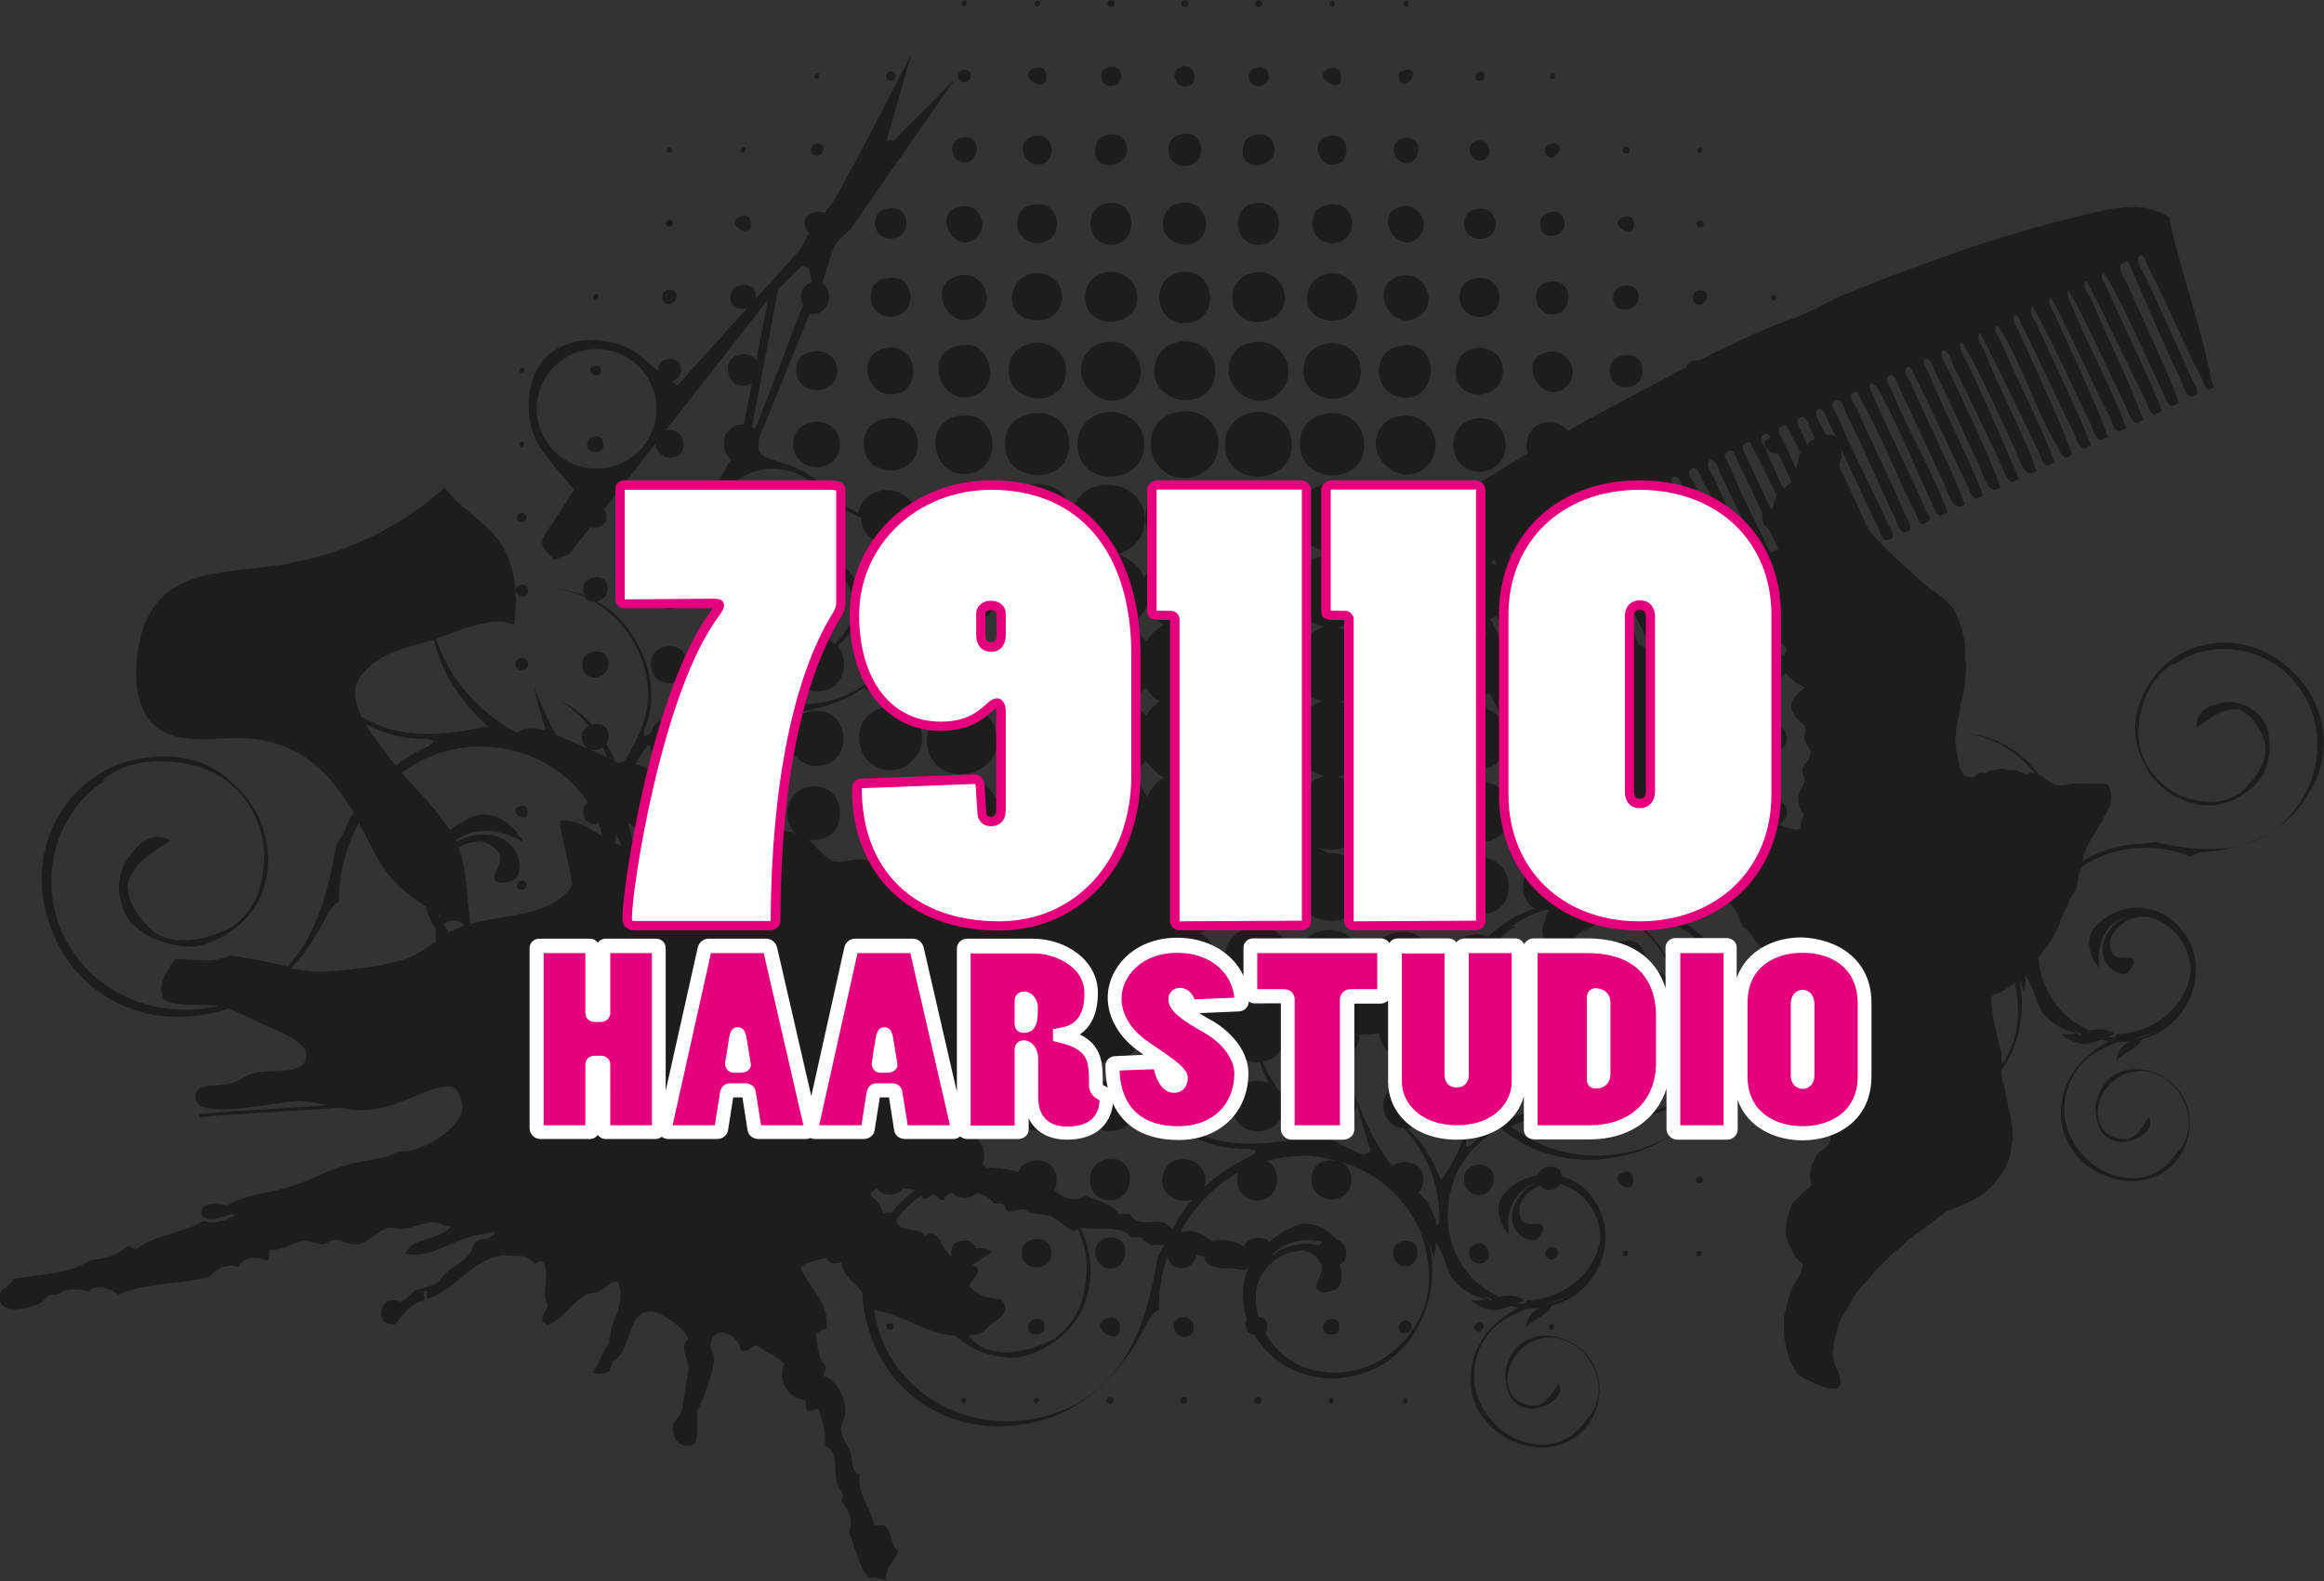
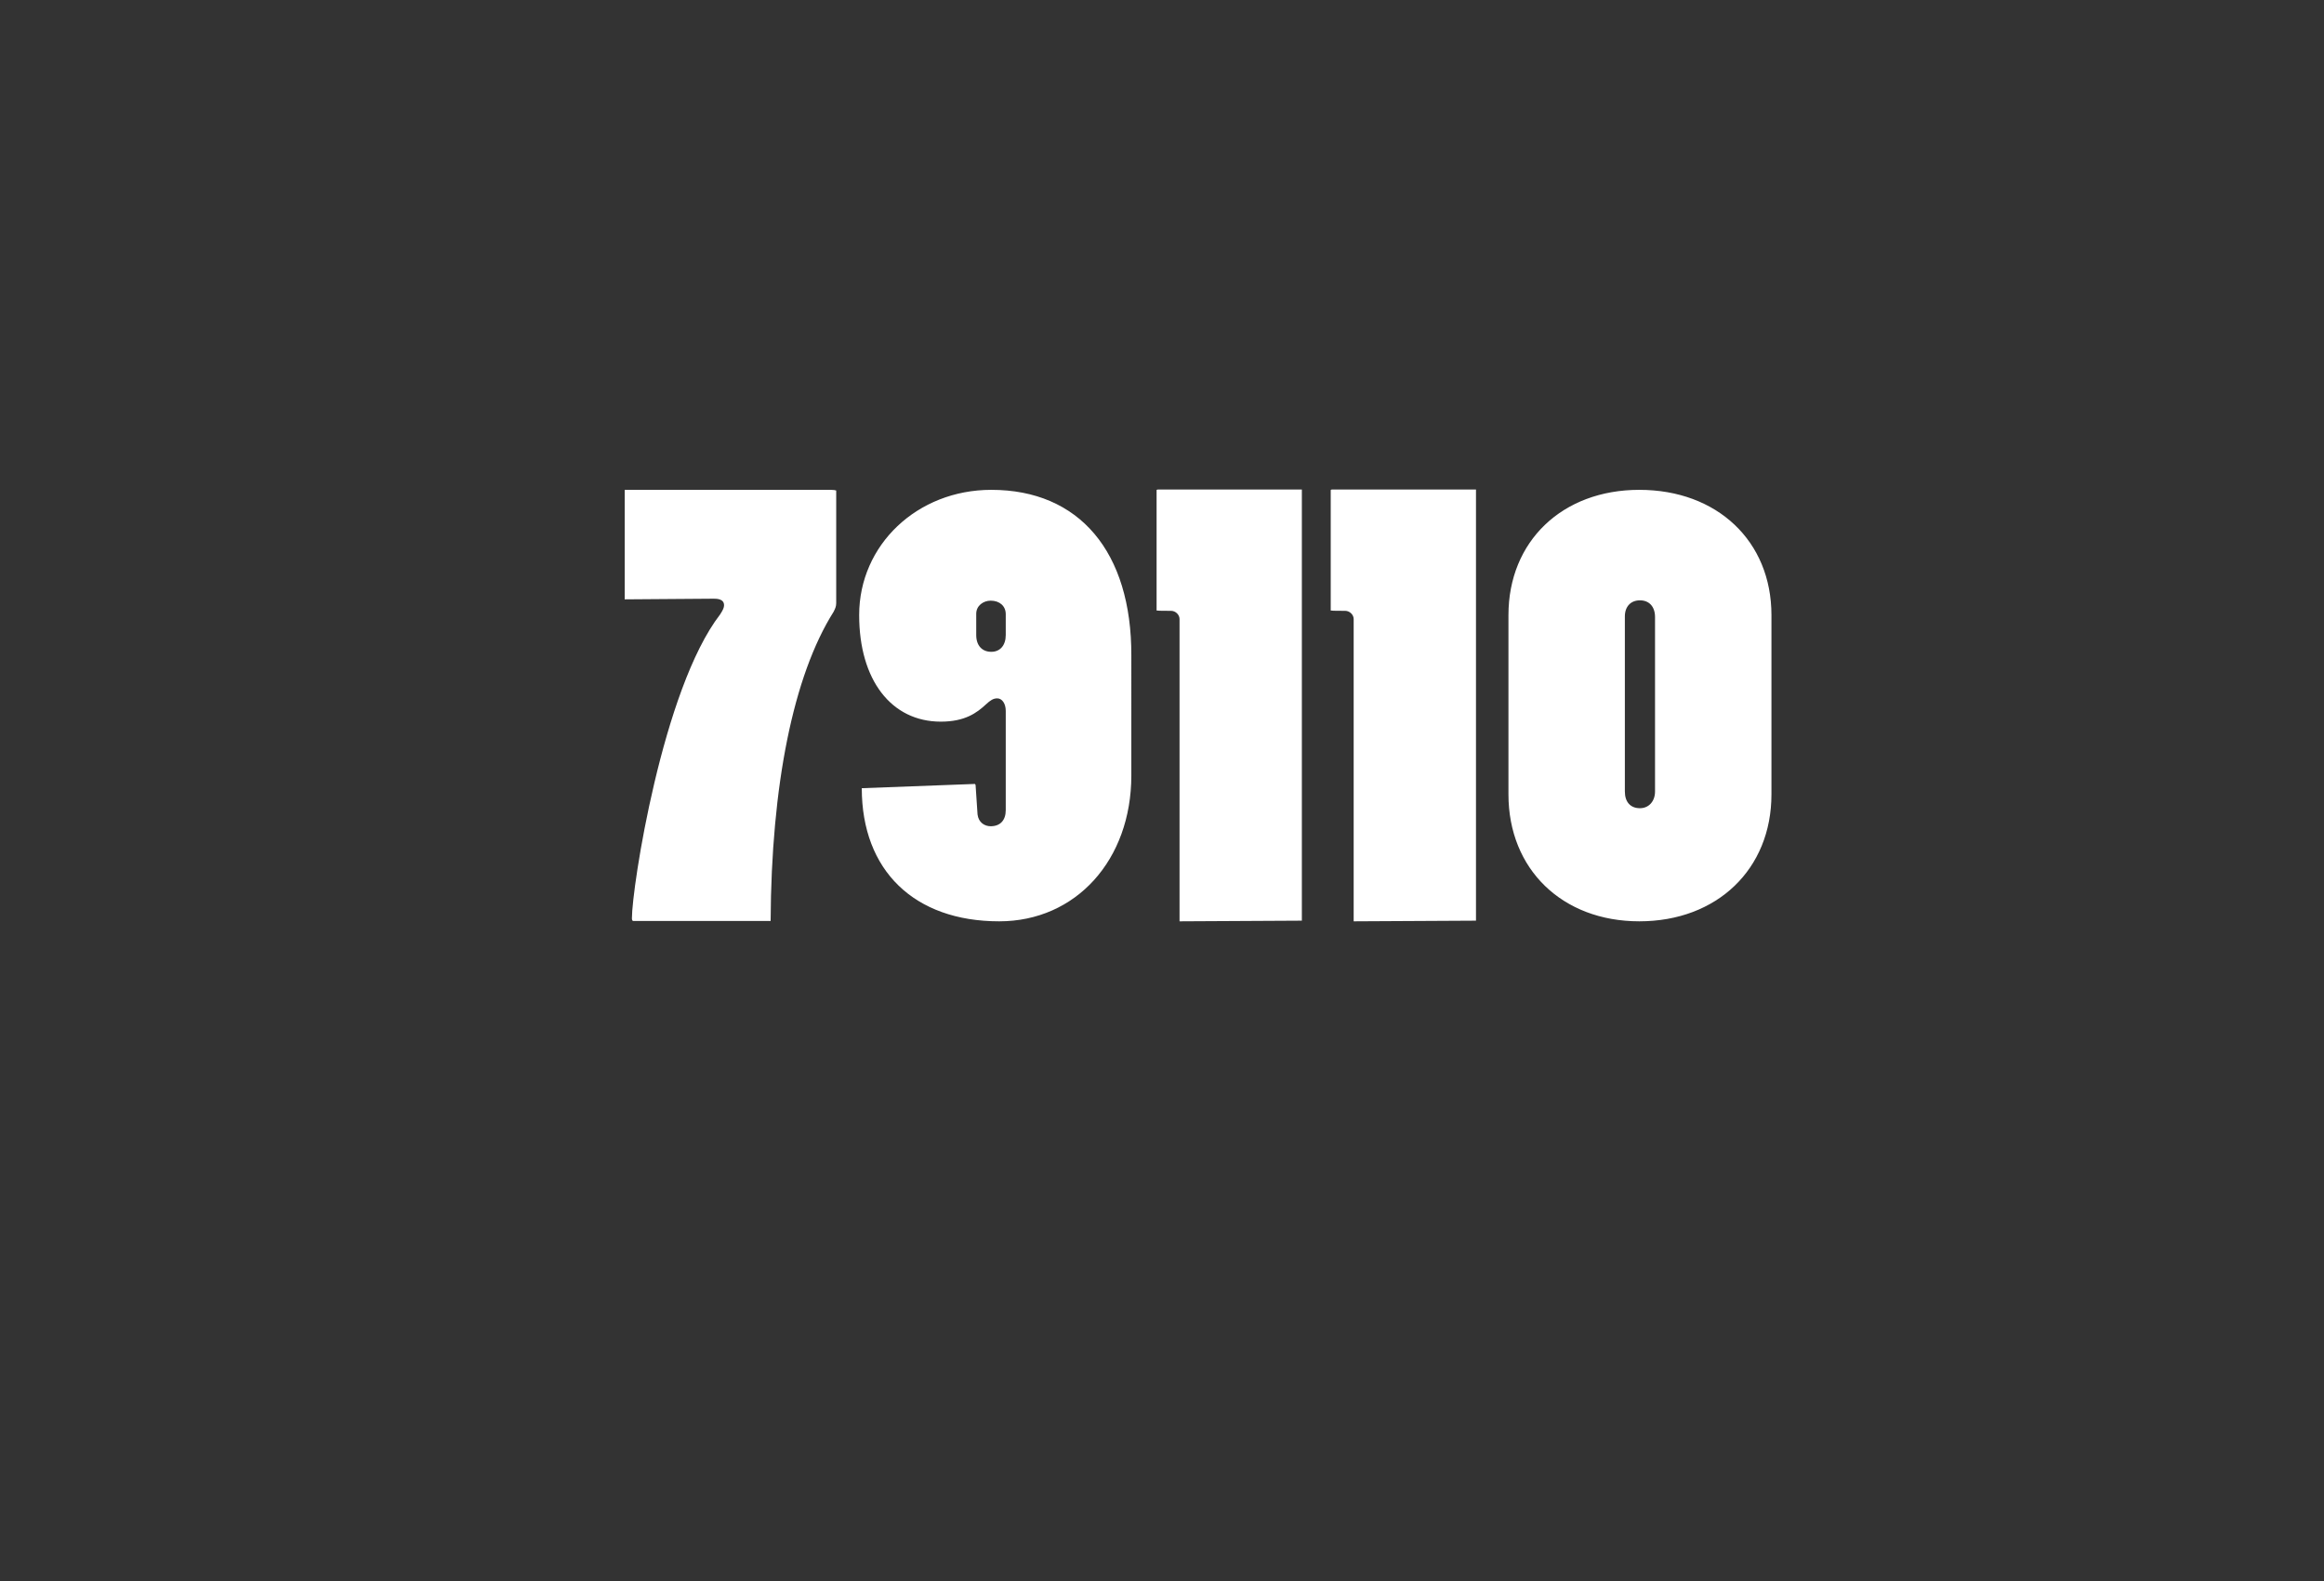
<svg xmlns="http://www.w3.org/2000/svg" version="1.1" id="Ebene_1" x="0px" y="0px" viewBox="0 0 708.7 482.3" style="enable-background:new 0 0 708.7 482.3;" xml:space="preserve">
  <rect x="0" y="0" width="708.7" height="482.3" fill="#333333" stroke="none" />
  <style type="text/css">
	.st0{fill:#1D1D1B;}
	.st1{fill:#FFFFFF;}
	.st2{fill:#E6007E;}
</style>
-   <path class="st0" d="M697.4,203.3c-11.7-10.3-29.4-9.7-39.7,2c-6,7.6-8.6,16.5-4.9,25.2c3.3,9.5,12.9,15.8,22.3,15.1  c6.2-0.7,11.8-4.4,15.2-9.6c2.2-4.9,2.4-10.1,0.7-14.8c-1.2-2.9-3.5-4.4-5.7-5.8c-2.8-1.3-6.1-1.9-9.7-0.5c-3,0.6-6.3,3.2-5.6,6.9  c3.9-2.7,8.3-6.2,12.9-5.3c4.2,1.7,6.3,5.7,7.8,9.8c1.1,5.5-2.7,11.4-7.6,15.6c-5.6,3.7-12.1,3.2-18.3,0.7  c-8.5-4-14.2-12.9-12.4-22.9c1-7.2,4.6-14.3,11-17.6l-0.5,0.7c12.1-8.9,30.1-5.1,38.4,7.2c9,12.7,6.4,30.5-5.4,41.2  c-11.3,10-25.6,8.6-38.9,5.6c-1.2,0.3-3,0.6-6.2,0.7c-5.7,0.4-11,2.3-15.7,5.1c0-0.2,0.1-0.5,0.1-0.7c0.5-2.7,2.2-5.5,4.1-8.4  c0.3-1,1-2.2,2-3.2c0-1.2,1.2-2.2,1.5-3.3c1.3-2.4,1.5-4.9,0.2-7.3c-0.2-0.3-0.6-0.8-1.2-0.7l-3.2,0c-1.5-0.1-2.9-0.2-4.2,0.1  c-1.5-0.3-2.8-0.1-4.2,0.3c-0.8,0.3-1.6,0.2-2.5,0.2c-0.2,0-0.9-0.3-1.2-0.4c-1.3-0.7-2.6-1.6-4-2.5c-0.2-0.1-0.5-0.2-0.7-0.3  c-5-7.1-13.3-12.1-22.2-12.6c8.5,1,15.9,5.6,21,12.1c-0.5-0.1-1-0.2-1.5-0.2c-0.3,0-1.1,0.5-1.3,0.4c-1.1-0.4-2.3-0.9-3.5-1.2  c-1-0.2-2.1,0.1-3.3-0.4c-1.2-0.1-2.5,0.5-3.8,0.5c-0.2,0-0.7,0.1-0.8,0.3c-0.3,0.4-0.7,0.5-1.2,0.5c-0.9-0.5-2.2-0.1-2.9,1  c-0.1,0.2-0.5,0.2-0.6,0.3c-0.6,0.1-1.2-0.2-1.8-0.3c-0.4-0.1-0.9-0.1-1.1-0.5l-1.2-2.3c-0.7-3.4-1.6-6.8-1.2-10.2  c0.1-1.1,0.3-2.2,0.5-3.3c0.2-1.1,0.3-2.2,0.7-3.4c0.3-0.8,0-1.7,0.3-2.5c0.5-1.2,0.9-2.5,0.8-3.7c0.4-1.1,0.7-2.2,0.5-3.3  c0.2-1.6,0.4-3.3,0.4-4.9c0-0.2-0.3-0.7-0.3-1l0-3.9c-0.1-1.8-0.6-3.7-0.9-5.5l-1.5-4.4c-0.5-1-0.9-1.9-1.6-2.8l-3.3-3.3  c-1.1-0.4-2.3-1.5-3.4-2.2c-1.2-1.2-2.4-2.1-3.6-3.1l-2.4-2.3c-4-3.4-7.7-6.9-11.4-11c-0.5-0.6-1-1.2-1.5-1.8  c-2.7-6.2-6-13.1-8.9-19.3l0.9-3c-0.1-0.8-0.2-1.5-0.3-2.2c3.8,7.9,7.6,16.6,11.2,23.7c0.7,1.3,1.2,4.7,3.2,4.1  c0.4-0.2,0.7-0.3,1.1-0.5c1-1.5-0.8-3.5-1.4-4.9c-4.8-10.7-11-22.2-15.1-32.3c-0.5-1.3-3-4.2-0.5-4.8c1.9-0.9,2.5,2.7,3,3.7  c5.4,10.4,10.2,22.5,15.1,32.3c0.6,1.2,1.2,4.8,3.2,4.1c0.4-0.2,0.7-0.3,1.1-0.5c1-1.6-0.8-3.4-1.4-4.9c-4.1-10-10.3-22.2-14.6-32.1  c-0.6-1.3-2.9-3.9-1.1-5.1c1.4-1.2,1.8,1.3,2.2,2c6.4,11,11.6,25.1,16.9,35.1c0.5,0.9,1,3.9,2.6,2.8c0.4-0.2,0.7-0.3,1.1-0.5  c1.2-0.7-0.3-2.5-0.6-3.2c-5-11.9-11.7-24.4-16-35c-0.3-0.8-2.4-3.3-0.5-3.8c1.5,0.2,2.3,2.4,3,3.7c5.6,10.2,10.3,22.5,15.1,32.3  c0.6,1.3,1.1,4,2.8,4.2c0.7-0.3,1.4-0.7,2.1-1c-4-11.6-12.6-25.8-17.1-37.5c-0.4-0.9-2.8-3.9-0.3-4.4c1.8,0.3,2.1,2.7,2.8,4.2  c4.6,9.4,8.9,19.1,13.2,28.2c1.4,3,3,10,6.7,7c-4.3-11.4-11.4-25.1-16.4-36.8c-0.5-1.2-2.9-3.9-1.1-5.1c1.5-0.3,1.8,2.2,2.3,3  c5.6,10.9,10.5,22,15.7,32.6c0.7,1.4,1.3,4.3,3,4.6c0.7-0.3,1.4-0.7,2.1-1c-4.4-11.4-12.3-26.4-16.6-37.2c-0.4-1.1-2.8-3.7-0.9-4.6  c1.8,0.3,2.1,2.7,2.9,4.2c4.6,9.4,8.9,19.1,13.2,28.2c1.4,3,3,10,6.7,7c-4.2-11.4-10.3-23.8-15.6-35.2c-1-2.1-3.7-5.8-1.8-6.7  c2,0.7,2.4,3.4,3.2,5.1c4.9,10.1,9.7,19.7,13.9,28.9c1.2,2.5,2,5.8,3.8,6.3c0.7-0.3,1.4-0.7,2.1-1c-4.6-10.7-10.1-23.5-15.2-34.3  c-1.2-2.5-3.9-6.3-2.2-7.5c5.2,8.6,11.2,22,16,32.4c1.4,2.9,3,10,6.7,7c-3.5-11-12-26.2-16-37c-0.5-1.3-2.9-3.9-1.1-5.1  c5.8,11.2,12.5,25.4,18,36.6c0.6,1.2,1,3.8,2.6,3.8c0.7-0.3,1.4-0.7,2.1-1c-4.3-11.5-11.6-25.4-16.6-37.2c-0.5-1.2-2.7-3.6-0.9-4.7  c7,10.4,11.3,25.3,18,36.6c1.3,2.2,2,5.5,4.8,2.8c-4.2-11.5-11.3-26.2-16.4-37.8c-0.6-1.3-2.2-3.1-1.2-4.5c1.5-0.3,1.8,2.2,2.3,3  c5.3,10.4,10.1,21.5,14.9,30.9c1.4,2.6,2,6.1,4,6.7c0.7-0.3,1.4-0.7,2.1-1c-4.3-11.4-11.3-25.1-16.4-36.8c-0.6-1.3-3-4.2-1.3-5.5  c6.3,11.3,11.9,24,17.6,35.7c0.8,1.7,1.3,4.4,3.2,5.1c0.7-0.3,1.4-0.7,2.1-1c-3.9-11.2-11-25.5-16-37c-0.6-1.5-3-4.2-1.3-5.5  c5.9,10.9,12.6,26.3,18,36.6c0.7,1.4,1,4,2.8,4.2c0.7-0.3,1.4-0.7,2.1-1c-4.3-12-11.3-24.5-16.2-36.4c-0.8-1.8-2.1-4.1-1.5-5.9  c6.2,11.1,11.8,23.8,17.4,35.3c0.9,1.8,1.4,4.7,3.4,5.5c0.7-0.3,1.4-0.7,2.1-1c-4-11.3-11-25.4-16-37c-0.6-1.4-3.1-4.2-1.3-5.5  c5.9,11.4,12.6,25.7,18.2,37c0.6,1.2,1,3.8,2.7,3.8c0.7-0.3,1.4-0.7,2.1-1c-4.3-11.5-11.6-25.5-16.6-37.2c-0.5-1.2-2.9-3.9-1.1-5.1  c6.3,10.3,12.4,25.1,18,36.6c0.7,1.4,1.1,4,2.8,4.2c0.7-0.3,1.4-0.7,2.1-1c-4.3-11.7-10.5-24-15.3-35.3c-1.1-2.5-3.3-5.3-2.4-7  c0.7-0.3,1.4-0.7,2.1-1c5,11.3,10.6,24.7,15.8,35.6c1,2.1,2.1,6.5,4,5.7c0.4-0.2,0.7-0.3,1.1-0.5c0.9-1.7-0.9-3.8-1.6-5.3  c-4.6-10.3-9.1-20.3-13.4-29.6c-1.1-2.4-4-6.3-2.2-7.5c1.4-0.4,1.7,1.8,2.1,2.6c6.1,11.6,11.4,25,16.9,35.1c0.4,0.7,1,4,2.6,2.8  c1.8-0.1,0.2-1.9,0.1-2.6c-3-16.6-9.6-33.7-12.8-49.6c-8.5-5.5-17.9-2.7-29.4,0.1c-22,5.3-47.1,14.3-69.5,23.4  c-5.2,2.1-9.9,5.2-14.9,7c-9.1,3.2-20,8.2-29.4,13.1c-0.5,0-1.2,0-1.9,0.2c-1.4,0.4-2,1.1-2.2,1.9c-12.3,6.6-24.5,12.9-36.1,19.4  c-1.3-1.8-3.5-3-6.7-2.6c-4.9,0.7-6.7,5.7-5.5,9.5c-6.4,3.7-12.6,7.6-18.4,11.5c-2.3,0.6-3.9,1.9-4.8,3.3c-1.8,1.3-3.5,2.5-5.2,3.8  c-0.7-5.6-5.9-9.3-11.6-8.3c-4.3,0.8-7.3,3.7-7.9,7.7c-1,6.2,2.7,10,7.1,11.1c-2,1.8-3.9,3.7-5.7,5.6c0,0.3,0,0.7-0.1,1  c-0.7,0.9-1.1,1.7-1.4,2.3c-1.4,3.7-0.5,6.7,0,7.9c1.3,3.5,4,5.4,7.1,6c0.5,0.7,1,1.4,1.5,2.2c-0.3,0-0.6,0-0.9,0.1  c-5.4,1-9.5,5.9-8.5,12.4c1.2,7.5,12,11.8,18.2,5.6c0.8-0.8,1.5-1.7,1.9-2.6c2.3,3.3,4.5,6.5,6.7,9.6c-2.5,1.7-3.7,4.4-3.7,8.1  c0.3,11.9,19.9,12.6,19.6-0.5c-0.1-4.6-2.7-7.6-6.2-8.7c-0.6-1.4-1.2-2.8-1.8-4.2c0.9-0.1,1.7-0.4,2.5-0.7c0.7,1.5,1.5,3,2.2,4.4  c0.5,1,0.9,3.5,2.5,3.4c0.7-0.3,1.4-0.7,2.1-1c-1.1-2.8-2.3-5.8-3.7-8.8c0.6-0.6,1.1-1.4,1.5-2.2c0.8,1.8,1.7,3.6,2.5,5.3  c0.6,1.3,1.1,4,2.9,4.2c0.7-0.3,1.4-0.7,2.1-1c-3.3-8.7-7.6-18.1-11.8-27c0.6-0.3,1.1-0.6,1.7-1c2.5,5.1,5,10.2,7.3,15  c-0.1,3.3,1.5,5.8,3.5,7.3c0.8,1.9,1.5,3.7,2.9,4.1c0.7-0.3,1.4-0.7,2.1-1c-0.2-0.5-0.4-1-0.6-1.5c1.1,0.1,2,0,2.9-0.2  c0.2,0.3,0.3,0.5,0.3,0.5s2.1-1,2.8-1.3c-0.1-0.2-0.2-0.4-0.2-0.6c0.9-0.8,1.7-1.7,2.2-2.8c0.5,1,1.1,2,1.1,2s1.9-0.9,2.6-1.2  c-0.9-2.2-1.9-4.4-2.9-6.7c-0.2-1.6-0.8-3-1.8-4.2c-1.3-2.9-2.6-5.9-3.9-8.8c0.7-0.2,1.3-0.4,1.9-0.7c2.4,5.1,4.8,10.2,7.3,15.1  c0.6,1.2,2.2,4,2.2,4s1.2-0.5,2-0.9c0.4,1.3,1.3,2.3,2.3,3c-0.1,1.1,0,2.2,0,3.3c0,0.5,0.2,1,0.4,1.5c0.4,1,0.7,2,0.5,3.2  c0.2,0.7,0.5,1.4,0.8,2.2c-2.3,0.9-3.6,2.7-4.1,4.4c-1.1,4.2,0.4,7,2.9,8.3c0.2,1.4,0.9,2.6,1.7,3.9c0.1,0.2,0.6,0.5,0.7,0.7  c0.1,0.2,0.3,0.5,0.3,0.8c0,1.4-0.1,2.8-0.3,4.3c0,0,0,0,0,0c-3.3,0.7-4.6,2.5-5,4c-1,3.1-0.2,5.5,1.1,7.1c-0.2,0.2-0.3,0.5-0.5,0.7  c-0.6,1.2-0.7,2.5-1.5,3.6c-0.8,0.5-1.5,0.5-2.2,1.2c-0.5,0.5-1.2,0.7-1.7,0.9l-1.8,2.3c-0.5,0.8-0.7,1.6-1,2.4  c-0.1,0.3-0.4,0.5-0.5,0.8c-0.5,1.2-0.2,2.5,0.2,3.8c0.1,0.2-0.1,0.5-0.2,0.6c-0.1-0.4-0.2-0.8-0.3-1.2c-0.8-2.3-3.9-5-7.7-4.8  c-6.5,0.3-8.8,6.1-7.1,10.6c0.6,1.7,1.8,2.9,3.3,3.7c-0.5,0.1-0.9,0.2-1.3,0.3c-5.1,1.8-9.5,4.7-13.2,8.2c-1.4-0.6-2.9-0.8-4.7-0.6  c-5,0.7-7.2,3.8-7.1,8.2c0.1,2.7,1.2,4.7,2.9,6c-0.2,0.6-0.5,1.2-0.7,1.9c-1.7-3.4-4.8-6-8.2-5.9c1.2-5.5-2.2-12.3-9.9-10.9  c-2.7,0.4-3.9,1.2-5,2.4c-2.7,2.8-2.8,7.1-1.2,10.5c-1.3,0.3-2.4,0.9-3.4,1.6c-1.3-0.1-1.7-1-2.6-1.4c0.5-0.8,0.8-1.6,0.9-2.2  c1.4-8-4.9-12.7-11.6-11.4c-11.1,2.1-9.1,18.7,1.8,18.9c-2.1,0.6-4.6,0.5-6.9,0c-1,0.8-1.2,2.4-2.6,2.6c-2.5-4.4-6.7,0.6-10.2,1  c-2.7,0.3-5.4-1.5-6.9,1c-1-0.4-1.3-1.4-2.6-1.3c-4.5,3-6.7-1.8-9.2-1.9c-1.9-0.1-3.7,1.9-5.9,2c-3.9,0.2-7.1-2.1-10.9-0.9  c-1.5-2.7-2.3-4.6-5-4.3c-1.7,0.2-2.3,2.3-3.9,2.3c-0.6,0-1.1-0.3-1.4-0.6c3.4-0.4,6.7-2.3,8-6c0.2-0.6,0.4-1.2,0.5-1.7  c0.3-0.1,0.6-0.1,0.9-0.2c0.5-0.2,1-0.4,1.4-0.6c1.2,11.5,20.8,12.5,20.5-1.4c-0.1-3.7-2.1-6.7-4.9-8.3c4.7-1.8,9.5-2.7,13.8-3.7  c5.2,1.5,11.4-0.3,13.5-5.9c0.8-0.1,1.6-0.3,2.4-0.5c3.7,9.1,20.4,9.3,20.4-3.8c0-0.7-0.1-1.4-0.2-2.1c0.8-0.2,1.7-0.4,2.5-0.6  c-0.4,1.3-0.4,2.8-0.2,4.5c0.8,5.2,7.1,9.8,13.5,7.4c10.1-3.8,6.4-20.9-5.5-18.8c-3.2,0.6-6.2,2.7-7.4,6l-4.2-2.1  c-2-3.1-5.5-4.9-9.4-4.7l-3.5-1.8c1.8,0.7,3.8,1,5.8,0.7c11.6-1.6,12.5-20.3,0.3-22.2c12-1,12-20.9,0.8-22.7  c12-2.3,10.5-21.2-0.8-22.7c14.3-2.5,9.9-23.9-4-21.9c-4.7,0.6-7.6,4.5-9.3,8.2c-1-4.7-4.3-7.2-8.5-8.7c4.6-1.6,8.2-4.9,8.2-10.6  c0-14.9-22.2-13.7-22.2,0c0,5.8,3.5,8.6,8.2,10.8c-4.2,0.8-6.4,3.6-8.2,6.9c-1.4-3.4-4-5.7-7.4-7.1c10.6-3.7,8.6-20.4-2.4-21.7  c-7.1-0.9-13.9,4.1-12.7,12.9c0.6,4.5,3.8,6.6,7.1,9c-4,0.9-5.7,4-7.7,6.9c-1.2-3.8-4.3-5.7-7.9-7.1c4.9-1.8,8.3-5.1,8.2-10.8  c-0.3-13.5-22.5-14.5-22.2,0.5c0.1,5.7,3.8,8.5,8.2,10.6c-5,0.9-7,4.6-9,8.5c-2.3-11.6-20.5-10.2-21.7,1.6  c-0.7,6.5,3.5,10.9,9.3,12.4c-5.6,1.1-8.6,4.8-9.8,10.3c-0.8-13.7-23.2-12-21.2,2.9c1.6,11.6,20.1,11.4,21.4-0.8  c0.5,5.8,4.1,8.6,8.7,10.3c-5.2,1.1-7.9,4.8-9,10c-0.4-9.3-12.4-12.5-18.2-6.6c-3.8,3.8-4.1,11.3,0,15.3c5.9,5.9,18.1,2.1,18.5-6.6  c0.5,6.2,4.5,8.9,9.5,10.6c-12.6,1.4-11.6,20.7,0.5,21.9c6.5,0.6,10.4-3.4,12.4-8.5c0.8,4.8,4,7,7.8,8.7c-3.2,1.6-7.2,2.8-11,4.1  c-2.2-2.4-5.5-3.7-9-3.4c-5.7,0.6-9.7,4.3-9.5,10.6c0,0.4,0.1,0.8,0.2,1.3c-0.8,0.3-1.5,0.6-2.3,0.8c0.2-1,0.4-2.2,0.3-3.4  c-0.5-5.5-5.7-9.4-11.4-8.5c-3.1,0.5-5.6,2.1-7,4.5c-2.9-1.1-4.8-2.8-8.1-2.8c-0.5,0-0.9,0.1-1.4,0.2c-1.5-0.8-3.1-1.3-4.7-1.2  c-1.8,0.1-3.3,0.5-4.6,1.2c-0.9-0.4-1.8-0.7-2.8-0.7c-3.2-0.2-6.4,1.2-8.6,0.6c-3-0.8-5.4-4.7-7.8-6.6c13.1,2,12.5-18.3,0-16.1  c-7.1,1.2-8.4,10.3-3.9,14.3c-1.3-0.4-2.7-0.8-4-1c0-4.1-1.1-8.2-3.8-11.8c-6.3-8.9-18.7-10.1-26.5-2.1c-1.2,1.1-1.8,2.4-2.1,3.9  c-0.1-0.1-0.3-0.2-0.4-0.2c-3.6-3.2-6.1-8.9-12.1-10c1.1-2.2,2.5-4.3,4.1-6.1c0.5,1.7,1.5,3.2,2.9,3.7c7.7,2.8,10-7.7,5.1-10.3  c9.2-5.2,20.9-6,31.2-1.7c1.1-0.9,1.7-1,3.5-1.4c8.2-0.5,16.4-2.9,23-7.7c2,2.2,5,3.5,9.1,2.8c3.7-0.7,7-5,7.4-7.4  c0.9-5.1-1.4-8.9-4.9-10.6c0.9-2.3,1.5-4.7,1.8-7c4-4.2,3.6-12.4-1.8-15.2c-0.7-1.9-1.7-3.7-2.8-5.4c3.9-0.5,7.3-3.2,7.2-8.8  c-0.1-5.4-5-8.9-9.8-8.5c-4.6,0.4-6.8,3.2-7.7,5.5c-0.2,0.5-0.3,1-0.4,1.5c-2.3-1.4-4.7-2.4-7.2-3.1c-0.5-1.4-1.3-2.7-2.3-3.9  c-3-3.7-7.3-5.9-11.7-7.7c-2.5-1-8-1.8-9.1-4.5c-0.1-0.2-0.1-0.4-0.1-0.7c0.1-0.6,0.1-1.2,0-1.9c0.4-2.1,1.5-4.2,1.5-4.2  c4.7-11.6,9.4-23.2,14.1-34.8c0.3,0.1,0.7,0.1,1.1,0.1c5,0,6.5-7.4,2.7-9.4c1.4-3.7,2.3-8.3,4.1-11.7c1.2-2.3,3.8-3.6,5.2-5.7  L291.3,24l-18.8,18.9c-0.4-0.2-0.9-0.2-1.5-0.1c-0.3,0.1-0.5,0.2-0.7,0.3l7.6-26.5L263,45.3l-8.7,16c-1,1.2-2,2.5-3,3.7  c-0.7-0.4-1.7-0.6-3-0.3c-2,0.4-2.9,1.4-2.9,3.4c0,1.4,0.5,2.3,1.3,2.9c-1.1,1.9-1.8,4-3.3,5.8c-1,1.1-2.1,2.2-3.1,3.4  c-3,3.5-6.2,6.9-9.3,10.3c-0.2,0.2-0.4,0.5-0.6,0.7c0.1-0.6,0.1-1.2,0-2c-0.5-2-2.7-2.8-5-2.1c-1.4,0.4-2.2,1.4-2.4,2.1  c-1.2,4.5,2.4,5.7,5,4.6c-5.7,6.3-11.3,12.6-17,18.9c-0.3,0.3-4.3,4.9-4.4,4.9c-0.6-0.4-1.2-0.8-1.8-1.3c1.7-0.4,3.1-2,2.8-4.2  c-0.3-1.7-1.5-3.2-4.5-2.4c-1.9,0.5-2.3,1.6-2.4,2.9c0,0.2,0,0.4,0,0.6c-3.4-2.8-5.8-5.6-10-7.4c-6.6-2.8-15.2-3-21.4,0.9  c-7.2,4.4-9,14.1-7.7,21.7c1.2,6.8,5,10.7,9.2,15.9c0.2,0.3,4.3,4.9,4.2,5.1c-1.9,2.9-3.7,5.9-5.6,8.8c-1.1,1.8-2.7,3.7-3.6,5.6  c-1.4,3,1,4.4,3.1,6.9c0.2,0.2,4.2-1.6,4.7-1.7l6.4-8.2c2.3,0.8,5.8-0.9,4.8-4.3c-0.1-0.4-0.3-0.8-0.6-1.1l15.7-20.1  c0.2,2.4,2.5,4.9,5.6,4.2c5-1.1,3.3-9.6-2.5-8.2l31.2-39.9c0,0-1.7,8.8-3.6,18.5c-0.9-1.5-2.7-2.4-5.5-1.6c-5.3,1.5-2.9,8.6,0,9.2  c1.8,0.4,3.2,0,4.2-0.8c-0.9,4.8-1.8,9.4-2.5,12.7c-0.5,0-1,0.1-1.5,0.2c-2.9,0.6-4.3,2.6-4.5,4.8c-0.3,2.8,0.7,4.6,2.2,5.7  c-0.4,0.6-0.8,1.2-1.1,1.7c-1.7,2.9-3.3,5.8-4.6,8.9c-2.2,5.3-4.5,12.2-2.4,17.9c1.2,3.1,3.2,5.8,5.7,7.9c-1.3,2.7-0.6,6.3,1.4,8.4  c0.2,0.5,0.3,1,0.5,1.4c1.2,3.6,3.4,6.7,6.1,9.2c-1-0.3-2.2-0.3-3.5-0.1c-1.9,0.4-3.4,1.2-4.2,2.4c-3.4,4.6,0.1,12.6,7.1,11.6  c5.7-0.8,6.9-7.3,4.4-11.2c2.6,1.6,5.4,2.6,8.3,3c0,0,0,0,0,0.1c-0.5,5.5,4,10.2,9.8,9.5c7.1-0.8,8.6-9.4,5-13.9  c1.8-1.4,3.3-3.1,4.5-5c2.2-4.9,2.4-10,0.7-14.8c-1.2-2.9-3.5-4.4-5.7-5.8c-0.1-0.1-0.3-0.1-0.5-0.2c0.9-1.5,1.6-3.2,1.8-4.9  c0.3-2.2,0.5-4.5,0.5-6.7c0.4-1.5,0.3-3-0.1-4.2c2,0.7,4,1.6,5.9,2.7c0,5,4.3,8,8.7,8.3c1,1.5,1.9,3,2.6,4.6c-1.3-0.2-2.7-0.3-4.4,0  c-3.6,0.7-6.1,3.1-6.9,5.8c-1.2,4.1-0.1,6.1,0,6.3c0.8,2.6,3.5,5.1,5.8,5.8c3.1,0.9,5.6,0.6,7.6-0.4c-0.3,1.7-0.7,3.3-1.2,4.9  c-1.6-0.5-3.4-0.6-5.3-0.3c-7.9,1.5-9.1,10.3-5.3,15.3c-11,8.6-24.6,7.2-37.4,4.4c-1.2,0.3-3,0.6-6.2,0.7  c-6.1,0.4-11.9,2.6-16.8,5.8c-0.4,0-0.8,0.1-1.3,0.2c-2.3,0.6-3.5,2.1-3.8,3.8c-0.3,0.2-0.5,0.5-0.8,0.7c-1.7,1-1.7,1-1.5-1  c4.3-9.8,2-20.8-3.6-29.2c-2.6-4.2-6.3-7.8-10.7-10.3c1.8-0.4,3.4-1.9,3.2-4.2c-0.2-2.1-1.6-3.8-4.8-2.9c-1.9,0.5-2.6,1.8-2.6,3.2  c0,0.8,0.1,1.5,0.3,2.1c-2.8-1.1-5.7-1.8-8.7-2c3.2,0.4,6.2,1.3,9,2.6c0.6,0.9,1.6,1.4,2.7,1.4c9.5,5.6,16,16,16.4,27.1  c0.3,7.6-2.8,14-6.1,19.7c-0.4,0.7-0.9,1.3-1.3,2c-0.6,0.1-1.2,0.2-1.8,0.3c-0.2-0.1-0.5-0.3-0.7-0.4c-0.8-1.8-1.7-3.7-2.8-5.4  c0.5-0.8,0.8-1.8,0.6-3c-0.3-2-1.7-3.7-5-2.9c-2.6-2.9-5.8-5.5-9.7-7.3c3.4,2.1,6.3,4.7,8.7,7.7c-1.3,0.6-1.9,1.7-2,2.8  c-0.4,4.6,3.8,5.5,6.3,3.7c0.5,1,0.9,2.1,1.4,3.1c-3.4-1.6-7.1-3.2-10.8-4.8c-1.5-0.6-3.2-1.4-4.8-2.1c-2.7-4.7-4.9-9.7-6.8-14.8  c1,4.9,2.3,9.3,3.7,13.6c-2.4-0.8-4.8-1.1-7.1-0.4c0,0.1,0.1,0.2,0.1,0.3c-0.7-0.1-1.4,0.2-1.8,0.8c-11.5-6.3-20.8-16.4-24.7-28.9  c7-2.2,17.3-7.2,23.8-4.1c1.1-8.1,0.6-17.6-4-24.7c-4.2-6.4-11.3-10-16.1-15.8c-0.4-0.4-0.7-0.9-1.1-1.4  c-13,11.8-29.2,19.7-46.4,22.9c0.1-0.6,0.2-1.3,0.4-1.9c-0.2,0.6-0.3,1.3-0.5,2c-1.1,0.2-2.2,0.5-3.4,0.6  c-19.6,2.9-39.2,0.8-43.5,25.1c-1.4,7.9-1.3,18.9,5.6,24.4c6.7,5.3,16.9,3.2,24.8,3.3c17.9,0.3,27.4,9.6,35.2,22.6  c-0.5,0.9-1,1.7-1.4,2.6c-1.6,4-3,6.1-3.9,7.4c-2.2,13.4-5.7,27.1-14.7,37c-5.7-1.1-11.5-2.6-17.8-3.2c-5.2,2.6-10.9,0.8-16.7,1.1  c-2,3.2-5.9,7.7-3.2,12.4c3.9,2.1,11.2,1.2,16.6,1.8c-17,4-35.2-2.2-44.8-17.1c-11.2-16.5-7-40.9,10.2-51.7l-1.2,0.2  c7.2-6.3,17.9-7.2,27.4-4.9c13.3,2.8,21.6,14.4,22.3,26.9c0,9.1-2.5,17.5-10,22.6c-7.7,4-17,5.8-23.3,1.7c-4.4-4-8.4-8.6-8.4-14.6  c1.2-6.3,7.7-10,13-13.5c-4.2-2.8-9.1,0-11.4,3.5c-3.5,3.7-4.4,8.1-4.2,12.3c0.7,3.5,1.4,7,4.4,10c5.1,4.4,11.6,6.7,18.8,6.5  c8.1-1.6,15.6-6.8,19.5-14.2c5.6-11.4,2.5-26.5-7.7-35.3c-9.1-9.1-21.4-10.2-34-6.5c-19.8,7-29.3,28.9-22.3,48.7  c6.5,20.5,26.3,31.6,46.8,28.1c2.7-0.4,5.4-1,7.9-1.9c0.2,0.1,0.4,0.1,0.5,0.2c3.7,1.5,7.8,3.6,12.9,5.9c5.1,2.2,10.7,4.8,10.3,8.6  c-0.7,5.8-9.1,3.6-15.6,4.9c-2.5,0.5-5.1,2.7-7.5,3.3c-5,1.1-10.9-0.5-10.7,4.3c0.3,7.4,25.9,1,30.7,1c3.1,0,6.3,0.6,9.6,1.3  c-0.3,0-28.1,1.8-28.1,1.8c-3.6,0.2-7.4,0.5-11,0.9l0.1,1c3.6-0.5,7.4-0.7,11-0.9l28.2-1.8l1.9-0.2c0.4,0,0.9-0.1,1.3-0.1  c1.6,0.3,3.2,0.5,4.9,0.7c12.6,0.9,20.6-7.2,29-7.1c2.4,0,3.9,4.1,3.8,6.4c-0.2,5-7.3,10.2-13.4,12.4c-0.9,0.3-1.9,0.7-2.9,0.9  c-0.2,0-0.4,0-0.7,0c-2.4-0.1-4.2,0.8-6,1.7c-3,0.6-6,1.2-9.3,1.8c-7.1,1.3-13.8,5.5-21,7.6c-6.3,1.8-12.8,2.1-18.3,5.4  c-3.2-0.5-8.1-1.3-8.1,2.7c2.1,3.4,6.6,0.4,9.7,0c0.2,0.1,0.4,0.3,0.7,0.4c-2.8,1.3-5.9,2.8-9.7,1.7c-6,3.7-15,4.3-20.4,8.6  c-1.2,0-1.5-0.9-2.6-1c-2.7,2.4-6.3,4-11.2,4.3c-6.3,4.1-15.1,4.4-23.7,5.7c-0.9,2.6-4.3,2.7-4.3,5.6c0.1,5.8,9.6,3.5,12.9,1.6  c1-0.6,1.5-1.8,2.6-2.3c0.4-0.2,1.2,0.2,2,0c1-0.3,2-1.2,2.6-1.3c2.5-0.5,5.2-0.3,6.9,0.3c2.6-2.5,7.2-0.8,9.2,1  c7.5-3.5,18.8-3.2,27.7-5.4c2.1-2.3,5.2-4.4,9.2-3c0.9-3.3,5.6-3.3,8.6-2c1.1-1,0-2.6,1-3.3c4,0.3,6.7-2.5,10.5-2.7  c1.9-0.1,3.7,1.1,5.6,1c1.1-0.1,2.1-1.2,3-1.3c2.2-0.4,3.6,1.1,5.9,1.3c4.9,0.5,6.7-4.2,11.2-5c1-0.2,2.6,0.4,3.9,0.3  c3.5-0.3,7.4-2.3,10.2-2c1.7,0.1,2.9,1.4,4.6,1.3c-2.7,4.1-12.1,3.2-13.7,8.3c6.4,1.2,10.9-2,17.2-4.4c3.2-1.2,6.9-1.7,10.2-2.3  c-0.5,0.8-1.1,1.4-2.2,1.9c-1,0.5-2.6,0.3-3.6,1c-1.3,0.9-0.9,2.1-2,3.6c-1.5,2.2-4.9,3.9-7.6,6.3c-1,0.9-1.4,2.1-2.3,2.7  c-1.7,1.1-4.2,1.6-6.6,2.3c-1.7,1.2-2.8,3-4.9,3.6c-5.6-3.2-8.6,7.2-1.6,6.9c2.7-2.7,4.3-6.4,8.9-7.3c0.8-0.6-0.9-2.6,0.7-3  c1,0.1-0.5,2.7,1,2.3c8.6-3.2,12.4-11.3,22.3-13.2c3.4,0.6,7.7-0.7,9.6,2.6c1.1,0,1.2-0.9,2.6-0.7c2.8,3.2-0.7,9.6,1.7,13.5  c-0.4,1.8-2,2.4-1.6,4.9c0.4,0.3,1,0.5,1.3,1c5.2-1.6,7.4-7,12.1-9.3c1-0.5,2.4-0.3,3.3-0.7c2.2-0.9,3.5-3.1,6.2-3.3  c2.9,7-2.5,11.7-2.6,18.8c-2.3,2.4-2.8,6.6-5.2,8.9c1.8,1,3.7,0.5,5.3-0.4c0.2-1.1,0.9-1.8,1-3c5.9-2.9,4-14.6,11.1-15.2  c3-0.3,11.2,5.3,11.9,8.5c-2.9,2.7,0,5,0,9.2c0,1.4-0.6,4.1-1,6.3c-0.4,2.1-0.5,4.9-1,6.3c-0.6,2-2.4,3.1-2.6,4.6  c-0.6,5.1,3.1,7.2,6.6,5.6c1.1-2.6,0.8-7,0.6-9.9c1.5-2.3,5.6-13,5.2-16.8c-0.1-1.3-1-1.8-1-3c0.2-7.5,8.9-3.9,9.2,1.3  c2.7,0.5,2.9-1.5,4.9-1.7c2.5,2.1,6.1,3.1,8.3,5.6c-2.2,5.8,1.6,10.5,6.6,11.2c0.1,1-0.2,2.4,0.3,3c1.5,0.6,1.8-0.4,3.6-0.3  c1,3.4,2.4,6.4,2,11.2c4.5,2,2.3,6.7,3.7,11.5c0.5,1.9,2.7,3,1.3,5.3c1.9,2.2,3.9,5.8,2.3,9.5c2,4.8,3,10.4,6,14.1  c2.1-0.9,3,0.5,5.3,0.3c-0.1-4.2,2.8-5.3,3.6-8.6c-2.1-1.9-1.9-6-4-7.9c-1.3,0.1-2.4,0-3.3-0.3c-1.2-5.1-5.3-10-4.3-15.1  c-2.6-1-2-3.3-2.7-6.2c-0.6-2.4-2.9-5-3-7.6c-0.1-1.8,1.2-3.3,1.3-4.9c0.3-5-3.1-10.4-6.6-11.5c-0.2-1.4,1-1.5,0.6-3  c-2.4-2.3-2.4-6.1-3-9.5c0.6-1.1,2-1.5,3.3-2c0.7-8.3-5.6-12.4-8-18.7c2-1.5,4.9-2.1,7.9-2.7c1.3,1.8,2,1.9,4.6,1.3  c0.6,4.6,4.3,6.1,6.4,9.2c0.1,4,0.8,8.1,2.2,12.1c6.5,20.5,26.3,31.6,46.8,28.1c17.7-2.4,30.7-15.9,37.9-31.2  c1.4-2.1,1.9-2.8,3.5-3.7c-0.1-5.6,0.9-11.1,2.6-16.3c0.5,1.7,1.6,3.1,2.8,3.4c3.5,0.9,5.6-1.4,6.1-4c0.8,0.3,1.6,0.6,2.4,0.8  c0.6,4.9,8.4,2.5,12.2,4.2c0.6-0.5,1.1-1,1.4-1.6c0,0,0,0,0,0c-2.2,5.1-2.5,10.9-0.6,16.5c-0.4,0.5-0.6,1.3-0.3,2.5  c0.3,1.3,1.3,2,2.5,2.1c0.2,0.3,0.3,0.5,0.5,0.8c8.9,13.9,27.5,16.2,40.7,6.9c10.9-8.2,15.1-22.6,12.2-35.4c0.5,1.4,1,2.8,1.4,4.2  c0.3-1.7,0.5-3.2,0.6-4.8c1.4,2.3,2.5,4.8,3.3,7.6c1.1,2.3,1.4,3.5,2.1,4c2.5,3.1,5.9,4.9,10.2,5.9c-1.7,0.3-3.3,0.5-5,0.3  c5.2,3.9,7.8,3.4,12.2,1.7c0.8,0.2,1.6,0.3,2.4,0.5c-7.3,3.9-13.5,10.4-14.4,19c-3.2,23.1,31.1,33.8,38.4,11  c5.5-21.1-24.7-30.5-28.1-10.1c0,18.4,20.3,9.2,16.2,3.3c-1.7,2.7-3.4,6-6.5,6.7c-14.3,0.4-10.5-20.4,4.1-20.8  c11.6,0.3,19.2,15.2,11.7,24.4l0.1-0.6c-12.3,21.1-43,1.1-33.2-20.8c3.1-6.7,8.6-9.6,14.6-11.8c1.2,0,2.4,0,3.7-0.2  c-2.3,1-3.6,2.2-4.4,6c2.4-2.8,6.6-3.5,7.9-6.7c2.2-0.6,4.3-1.4,6.2-2.6c10.1-6.6,13.6-20.1,6.5-30c-2.5-3.5-5.9-5.8-9.6-6.8  c-0.2-2-1.6-3.5-4.5-2.9c-1.7,0.4-2.5,1.1-2.8,2.5c-3.5,0.6-6.9,2.2-9.7,5.1c-3.8,3.3-2.5,9.4,0.9,13.2c-1.4-6.7,1.5-14.3,8.8-15.9  c-7.2,2.2-11.4,12.6-4.1,16.8c2.1,0.8,3.4,1.2,4.4-0.3c1.6-1.6,1.8-3.6,0.4-3.9c-1.3-0.4-3,0.6-5.3-0.8c-0.9-1.1-1.3-2.9-1-4.9  c1.3-3.1,3.6-5.1,6.3-6.1c1.5,1.9,4.8,1.7,6.1-0.5c7.5,2.1,12.5,9.6,12.2,17c-1.6,10.6-11.6,18.3-22.5,18.5  c-0.3,0.5-0.5,0.8-0.9,1.1c-0.6-0.1-1.2-0.1-1.8-0.3c0.7-0.3,1.3-0.5,2.1-0.8c-2.5-1.8-5.1-1.6-7.9-1.1c-2.5-1.2-4.9-2.8-7.1-4.7  c-8-7.9-10.3-18.8-6.9-29.8c2.6-7.7,7.9-13.5,14.5-17c9.2,7.8,21.6,11.3,34.3,9.1c10.9-1.5,20-7.2,27.1-14.9  c0.1-0.1,0.3-0.3,0.4-0.4c4.2-4.7,7.7-10.2,10.4-15.9c1.4-2.1,1.9-2.8,3.5-3.7c-0.1-8.6,2.1-16.9,6.1-24.1c1.2,0.7,2.5,0.8,3.2-0.1  c0.3,0.3,0.5,0.6,0.9,0.9l2.9,1.9c1.2,1.1,2.2,1.7,3.3,2.2c0.4,0.2,0.5,0.7,0.6,1.1l0,1.9c0.4,1,0.9,2.1,1.4,3.3  c0.5,0.5,0.6,1.2,0.2,1.7c-0.8,1.2-1.5,2.4-1.6,3.5c0.5,1.3,0.9,2.4,1.4,3.6l1.6,1.5c0.6,0.3,1.3,0.5,1.8,1.3  c0.3,0.6,0.2,1.2,0.2,1.8c0.3,0.8,0.7,1.6,1.1,2.3c0.7,1.3,2.3,2.1,3.2,3.3c0.2,1.4,0,2.8,1.2,4.1c0.6,0.7,1.1,1.3,1.2,2.1  c-0.1,0.7-0.3,1.7-0.2,2.6c0.2,1,0.7,2,0.6,2.7c-1.1,1.3-2.1,2.5-2.9,3.6c-0.7,1.1-0.9,2.2-1.2,3.4c-0.3,1.1-0.1,2.3-0.1,3.5  c0.2,0.5,0.3,1.1,0,1.7c-0.3,0.7-0.8,1.4-1.5,2.2c-0.7,0.3-1.7,0.9-2.6,2.1c-0.4,1-1,2.1-1.7,3.4l-0.3,3.5c0.2,0.8,0.5,1.8,0.2,2.6  c-0.8,0.8-1.7,1.3-2.4,2l-3.2,3.2c-1.4,3.5-2.5,6.9-1.8,10.3c0.2,1.1,0.7,2.1,1.2,3.1c0.5,1,1,1.9,1.3,2.7c0.8,0.8,1.6,1.8,2.2,2.1  c0.4,0.2,0.2,0.8,0.2,1.1c-0.6,2.3-2,4.6-3.3,6.8c-0.8,2-1.1,4-1.8,6.1c-1,2.9-0.4,6-0.5,9c0,0.2,0.2,0.8,0.2,1  c0.3,1.9,1.1,3.9,1.5,5.8l2.4,4.2c19.7,11.4,11.3-3,11.3-3c-0.4-1.3-0.7-2.6-0.5-3.8c0.2-1.3,0.2-2.5,0.4-3.8l0.5-1.2  c0.2-1.9,0.9-3.6,1.6-5.3c0.4-1,1.1-1.9,1.8-2.9c0.8-1.2,1.3-2.4,2-3.7c1.6-2.7,4.9-5.5,6.9-8.3c1.6-1.6,3.4-3.1,4.8-4.8l2.4-1.8  l2.1-2.1c3.9-2.9,7.9-5.6,11.9-8.9c4-1.6,8-3.2,11.9-5.7c0.9-1.2,2.1-1.9,3-3.1c1.3-1.7,2.5-3.4,3.5-5.1c0.4-1.2,0.9-2.4,1.3-3.6  c0.1-1.5,0.2-2.9,0.8-4.4c-0.1-1.1-0.1-2.3-0.2-3.4c-0.1-1.2-0.6-2.4-0.5-3.7c-0.4-1.4-0.9-3-1-4.5c0-0.6-0.2-1.2-0.5-1.8  c-0.1-1.3-0.3-2.6-1-4.3c-0.2-1-0.3-2.2-0.4-3.4c5.7-8.1,7.6-18.7,5.4-28.3c0.5,1.4,1,2.8,1.5,4.2c0.3-1.7,0.5-3.2,0.6-4.8  c1.4,2.3,2.5,4.8,3.3,7.5c1.1,2.3,1.4,3.5,2.1,4c2.5,3.1,5.9,4.9,10.3,5.9c-1.7,0.3-3.3,0.5-5,0.3c5.2,3.9,7.8,3.4,12.2,1.7  c0.8,0.2,1.6,0.3,2.4,0.5c-7.3,3.9-13.5,10.4-14.4,19c-3.2,23.1,31.1,33.8,38.4,10.9c5.5-21.1-24.7-30.5-28.1-10.1  c0,18.4,20.3,9.2,16.2,3.3c-1.6,2.7-3.4,6-6.5,6.7c-14.3,0.4-10.5-20.4,4.1-20.8c11.6,0.3,19.2,15.2,11.7,24.4l0.1-0.6  c-12.3,21.1-43,1.1-33.2-20.8c3.1-6.7,8.6-9.6,14.6-11.8c1.2,0,2.4,0,3.7-0.2c-2.3,1-3.6,2.2-4.4,6c2.4-2.8,6.6-3.5,7.9-6.7  c2.2-0.6,4.3-1.4,6.2-2.6c10.1-6.6,13.6-20.1,6.5-30c-6.3-8.9-18.7-10.1-26.5-2.1c-3.8,3.3-2.5,9.4,0.9,13.2  c-1.4-6.7,1.5-14.3,8.8-15.9c-7.2,2.1-11.4,12.6-4.1,16.8c2.1,0.8,3.4,1.2,4.4-0.3c1.6-1.6,1.8-3.6,0.4-3.9c-1.3-0.3-3,0.6-5.3-0.8  c-0.9-1.1-1.2-2.9-1-4.9c2.2-4.9,6.8-7.2,11.3-6.8c8.1,1.6,13.6,9.5,13.2,17.3c-1.7,10.6-11.6,18.3-22.5,18.5  c-0.3,0.5-0.5,0.8-0.9,1.1c-0.6-0.1-1.2-0.1-1.8-0.3c0.7-0.3,1.3-0.5,2.1-0.8c-2.5-1.8-5.1-1.6-7.9-1.1c-2.5-1.2-4.9-2.8-7.1-4.7  c-5-4.9-7.8-11-8.3-17.6c0.2-0.2,0.4-0.5,0.7-0.7c0,0,0.4-0.5,0.4-0.7c0.2-0.6,0.8-1.1,1.3-1.7c0.7-0.8,1.2-1.6,1.7-2.4  c0.8-1.5,1.3-3,2.4-4.5c0.2-0.3,0.1-0.9,0.2-1.3c0.2-0.7,0.9-1.6,1.1-2.4c0.6-1,1.1-1.8,1.3-2.8c0.3-1.1,1.1-2.1,1.7-3.2  c0.4-0.7,0.9-1.4,1-2.1c0.3-1.8,0.3-3.5,1.1-5.1c0-0.2,0.1-0.4,0.1-0.6c9.4-6.5,22.4-7.8,33.6-3.2c1.1-0.9,1.7-1,3.5-1.4  c12.6-0.7,25.5-6,32-17.5C712,230.2,709.7,213.5,697.4,203.3z M193.1,139.1c-8,6.2-19.4,4.7-25.6-3.2c-6.2-8-4.7-19.4,3.2-25.6  c8-6.2,19.4-4.7,25.6,3.2C202.6,121.5,201.1,133,193.1,139.1z M237.3,88.2l7.4-7.3l2,1l0.9,4.1l0,0.1c-3.5,1-4,4.4-2.7,6.9  l-14.1,36.6l-0.5,1.2c-0.3-0.2-0.7-0.4-1-0.5L237.3,88.2z M224.6,146.8c8-6.2,19.4-4.7,25.6,3.2c0.1,0.2,0.2,0.3,0.3,0.5  c-1-0.2-2.1-0.2-3.2,0.1c-1.6,0.3-2.9,1.1-3.8,2c-3.7,0.6-7.3,2-10.5,4.1c-0.7-3-3.5-5.2-6.6-5c-4.1,0.3-5.2,2.2-5.8,3.7  c-1.9,4.9,1.2,8.2,4.8,8.9c-1.8,2.7-3,5.5-3.8,8.4c-0.1-0.1-0.1-0.1-0.2-0.2C215.1,164.4,216.6,153,224.6,146.8z M260.4,182.5  c1,4.8-1.8,9.9-5.8,13.9c-1.6-1.6-4-2.5-7.2-2c-2.7,0.5-4.4,1.7-5.3,2.9c-0.9,1.2-1.2,0.9-1.5,3.1c-2.1-0.3-4.1-0.9-6.2-1.7  c-5.4-2.5-9.6-7.1-11.6-12.6c0.6,0.4,1.3,0.8,2,0.9c4.5,0.8,7.1-1.6,8-4.7c2.5,0.2,5.3-0.2,8-1.1c0.3,3.3,2.5,6.5,6.4,7.1  c10.7,1.6,12.3-11.4,5.8-15.3c0,0,0-0.1,0.1-0.1C257,174.8,259,178.6,260.4,182.5z M245.3,171c-3,0.6-6.3,3.2-5.6,6.9  c0.7-0.5,1.4-1,2.1-1.5c-0.3,0.7-0.6,1.4-0.7,2.2c-2.6,0.8-5.3,1-7.9,0.7c-0.4-3.6-3.1-6.8-8.2-5.7c-0.7,0.2-1.3,0.4-1.9,0.7  c-0.2-0.2-0.4-0.4-0.6-0.6c0.7-3.4,2-6.6,3.9-9.3c2.6,0.1,5.1-1,6.2-3.7c0.3-0.6,0.4-1.3,0.4-1.9c2.7-1.9,5.7-3.1,8.7-3.8  c-2.3,5.9,1.9,9.4,3.8,10.3c2.7,1.2,5.8,0.7,8-0.8c-0.4,2.1-1.1,4.2-2.2,6.1C249.5,170.1,247.4,170.2,245.3,171z M187.4,248.9  c0-0.1,0-0.3-0.1-0.4c0.1,0,0.2,0.1,0.4,0.1C187.6,248.7,187.5,248.9,187.4,248.9z M134.2,278.9c-0.1,0.2-0.1,0.4-0.2,0.5  c-0.1-0.3-0.3-0.6-0.4-0.9C133.9,278.7,134,278.8,134.2,278.9z M138.1,280.7c1.4-0.1,2.7,0.6,3.5,1.7c-1.2,0.4-2.4,0.8-3.5,1.4  c-0.4,0.2-0.8,0.4-1.2,0.6c-0.6-0.8-1.1-1.6-1.5-2.4C136,281.3,137,280.8,138.1,280.7z M134.5,285.8c0,0-0.1,0.1-0.1,0.1  c0-0.1-0.1-0.2-0.1-0.4C134.4,285.6,134.4,285.7,134.5,285.8z M202.5,257.2c-1.6,2.6-4.9,2.7-8.2,2.1c-1.3-2.6-2.2-5.4-2.7-8.3  C195,253.4,197.8,256.5,202.5,257.2z M224.6,236.5c7.7,1.5,13.1,8.8,13.2,16.2c-2-0.3-4-0.5-6-0.7c3.2-4.4,0.9-12.7-6.9-11.1  c-4.6,1-5.7,5.1-4.7,8.5c-0.1-0.2-0.3-0.4-0.6-0.5c-0.2-0.1-0.5-0.1-0.8-0.1c-1.7-0.7-3.5-1.6-5.3-2.4c-0.3-0.9-0.4-2-0.2-3.2  C215.5,238.4,220.1,236.2,224.6,236.5z M218.9,236.4c-4,1.2-7.1,5-7.8,8.9c-0.3-0.1-0.5-0.3-0.8-0.4  C211.4,240.8,214.2,237.4,218.9,236.4z M177.1,241.8c-0.2-0.1-0.3-0.2-0.4-0.3c0.2,0.2,0.4,0.4,0.7,0.6c0.7,0.8,1.3,1.7,1.8,2.7  c-0.9,0.6-1.2,1.5-1.3,2.5c-0.2,3.5,2.5,4.5,4.7,3.8c0,0,0,0,0,0c0.4,1.3,0.8,2.6,1.1,3.9c-4-2.4-8.2-5.2-13-4.7  c0.4,5.4,3.1,13,3.8,19.9c-6.7,9.4-19.7,8.4-31.1,11.6c-1.1-7.8-0.8-16.1-3.6-23.4c2-1.1,4.3-1.7,6.9-1.8c2.6,0.7,4.7,2.1,5.6,3.7  c0.7,3.5-1.4,5.1-1.6,7c-0.2,1.9,2.3,2.6,5.1,1.4c2.3-0.5,2.6-2.3,2.6-5.4c-1.4-9.3-12.1-10.8-19.2-6.5c-0.1-0.2-0.2-0.3-0.2-0.5  c5.9-4.4,14.4-3.5,20.6,0.7c-3-6-10-10.7-16.1-7.6c-2.4,1-4.5,2.3-6.3,3.9c-4.2-6.5-9.6-11.9-14.7-17.6c7.3-5.4,16.3-8.5,26.3-7.9  C160.4,228.5,170.4,233.5,177.1,241.8z M185.8,255.1c0.2,0.5,0.3,1,0.5,1.5c-0.1,0-0.2-0.1-0.2-0.1  C186,255.9,185.9,255.5,185.8,255.1z M118.2,230.4c-1.8-2.3-4.5-5.8-6.7-9.6c5.6,3,12,4.8,18.7,4.5c2.6,0.7,2.6,0.7,0.5,2.3  c-3.5,1.5-6.8,3.5-10,5.9C119.8,232.5,119,231.5,118.2,230.4z M109.1,207.8c4.2-8,14.4-10.3,22.3-12.4c0.3-0.1,0.6-0.2,0.9-0.3  c2.5,10.8,9,19.8,16.5,26.4c-2.3,0.5-4.6,0.9-7,1.4c-8.8,1.2-18.4,1.9-27.7-2.3c-1.3-0.6-2.5-1.2-3.8-1.9  C108.5,214.9,107.5,210.9,109.1,207.8z M88.7,295.4c4.6-4.9,8.3-10.7,11.2-16.7c1.4-2.1,1.9-2.8,3.5-3.7c-0.1-8.5,2.1-16.8,6-24  c1.4,2.5,2.7,5,4.1,7.7c4.3,8.6,9.1,13.3,16.3,17.7c0.6,2.5,1.7,4.9,3.2,7.3c0,0,0,0,0,0c-0.2,1.2-0.2,2.3,0,3.3  c-2.9,2.1-5.9,4.3-9.4,5.5c-6.1,2.1-16.7,3.3-23.1,3.8C96.5,296.6,92.6,296.1,88.7,295.4z M189.1,257.8c-0.5-0.2-1-0.4-1.5-0.6  c0.1-0.9,0.2-1.8,0.2-2.7c0.7,1.1,1.3,2.3,1.8,3.5C189.4,257.9,189.2,257.8,189.1,257.8z M479.4,394.5c-2.5,1.7-5.4,2.9-8.4,3.5  c2.4-0.8,4.8-1.6,7.1-2.7C478.5,395,478.9,394.8,479.4,394.5z M454.5,396.7c-0.7-0.6-1.5-1.3-2.2-1.9c1,0.7,2,1.3,3,1.8  C455,396.6,454.8,396.6,454.5,396.7z M659,313.5c-2.5,1.7-5.4,2.9-8.4,3.5c2.4-0.8,4.8-1.6,7.1-2.7  C658.2,314.1,658.6,313.8,659,313.5z M634.2,315.7c-0.7-0.6-1.5-1.3-2.2-1.9c1,0.7,2,1.3,3,1.8C634.7,315.6,634.5,315.7,634.2,315.7  z M554.8,124.7c1.7,0.1,2.1,2.9,2.9,4.2c0.7,1.4,1.5,2.8,2.2,4.3c-0.1-0.1-0.2-0.2-0.3-0.3c-0.3-0.2-0.7-0.2-1-0.3  c-0.6,0-1.2,0-1.7,0.1C555.8,130.3,552.2,125.5,554.8,124.7z M549.1,127.3c1.9-0.9,2.5,2.7,3,3.6c0.5,0.9,1,1.9,1.4,2.8  c-0.6,0.3-1.1,0.7-1.7,1.1c-0.2,0.3-0.4,0.6-0.7,0.9c-0.5-1.2-1.1-2.5-1.6-3.7C549.1,130.9,546.6,127.9,549.1,127.3z M549.1,138.2  c-0.1,0.1-0.1,0.1-0.2,0.2c-0.6,1.5-0.9,3.1-1.1,4.7c-1.3-2.7-2.5-5.3-3.6-7.9c-0.6-1.3-2.4-3.4-1.4-4.9c0.6-0.3,1.2-0.6,1.8-0.8  C546.1,132.2,547.6,135.1,549.1,138.2z M538.1,132.5c0.8-0.4,1.4,0.1,1.9,0.9c-4.5,1.5-0.2,5.4,2.2,4.9c1.5,2.9,2.9,5.9,4.2,8.9  c-0.2,0.1-0.5,0.2-0.8,0.3c-0.5,0.4-1.1,1-1.7,1.6c-1.9-4-3.8-8-5.3-11.8C538.1,136,535.6,133.1,538.1,132.5z M531.7,135.5  c0.6-0.3,1.2-0.6,1.8-0.8c2.8,4.9,5.6,10.7,8.3,16.6c0,0,0,0-0.1,0.1c-0.6,1.2-0.9,2.4-1.1,3.6c-0.1,0-0.2,0-0.3,0  c-0.1,0-0.2,0.1-0.3,0.1c-2.4-5-4.8-10-6.9-14.7C532.6,139.1,530.8,136.9,531.7,135.5z M527.1,137.6c1.9-0.9,2.5,2.7,3,3.6  c2.6,5,5.1,10.4,7.5,15.8c-0.1,0.3-0.2,0.7-0.2,1.1c0,1.6,0.9,2.6,2,3.1c1,2.2,1.9,4.3,2.9,6.4c-0.7,0.3-1.5,0.4-2.3,0.9  c0,0.1-0.1,0.1-0.1,0.2c-4.2-8.9-9-18-12.3-26.2C527.1,141.2,524.6,138.2,527.1,137.6z M525,145.2c4.7,9.6,9.2,19,13.4,27.8  c0,0.5,0,0.9,0,1.4c0,0.6,0.3,1.1,0.6,1.7c0,0.3,0.1,0.6,0.1,0.9c-0.7,0.3-1.3,0.7-1.6,1.2c-0.3-0.6-0.6-1.1-0.8-1.6  c-4.5-10.1-9.5-20.5-13.8-30.4c-0.6-1.5-3.6-5-1.1-6.1C523.7,140.7,524.2,143.6,525,145.2z M510.8,145.3c1.7,0.2,2.1,2.8,2.8,4.2  c0.7,1.4,1.4,2.9,2.1,4.3c-1,0.5-1.6,1.1-2,1.9c-0.9-1.9-1.7-3.8-2.4-5.7C510.8,148.9,508.3,145.8,510.8,145.3z M505.1,148  c1.5-0.3,1.9,2.2,2.3,3c4.1,8,7.8,16.2,11.5,24.2c-0.4,0-0.9-0.1-1.4,0c-0.5,0.1-0.9,0.2-1.3,0.3c-3.4-7.5-6.9-15.1-9.9-21.9  C505.8,152,503.3,149.2,505.1,148z M513.4,177.6c-1.5,2.9,0.6,7.2,3.8,8.2c0.1,0.3,0.2,0.5,0.4,0.8c0.6,1.3,1.1,4,2.8,4.2  c0.7-0.3,1.4-0.7,2.1-1c-0.6-1.4-1.2-2.9-1.8-4.4c0.5-0.3,1.1-0.6,1.6-1.2c0.3-0.3,0.5-0.6,0.7-0.9c0.1,0.2,0.2,0.4,0.3,0.6  c0.6,1.2,1.1,4.7,3.2,4.1c2.4-0.2,1.1-2.6,0.8-3.9c-0.5-1.7-2-4.3-2.7-5.8c-2.3-4.9-4.9-10-7.3-15.1c1.1,0.2,2,0.1,2.8-0.2  c2.3,5,4.6,10,6.8,14.7c1.5,3.2,3.4,9.7,6.4,7.1c1-1.5-0.8-3.6-1.4-4.9c-2.8-6.3-6.1-12.9-9.2-19.3c1.4-2.9,0.3-7-3.5-7.4  c-0.9-1.9-1.8-3.8-2.5-5.6c-0.5-1.1-2.7-3.6-0.9-4.6c1.9-1.1,2.6,2,3.2,3.1c5.8,10.3,10.3,22.9,15.3,32.8c0.7,1.3,1.2,4.8,3.2,4.1  c0,0,0.1,0,0.1,0c0.9,1.2,2.6,1.5,4.1,1c-0.2,0.3-0.4,0.6-0.6,0.8c-1.8,1.4-2.5,3.4-2.2,5.1c0.4,2,1.6,4,3.6,5.9l1.7,1.1  c0.3,0.2,0.4,0.5,0.5,0.8c0.1,0.6-0.2,1.2-0.4,1.8c-0.1,0.2-0.2,0.4-0.2,0.7c-0.8-0.9-2.3-1.4-4.4-0.8c-1.9,0.5-2.5,1.8-2.6,2.9  c-0.8,5.7,5.4,6,7.4,2.9c0.1,0.2,0.3,0.4,0.5,0.6c0.9,1,1.8,1.7,2.7,2.5c0.7,0.6,1.5,0.6,2.2,1.1c0.2,0.1,0.3,0.5,0.1,0.6  c-1.8,1.2-3.5,3.3-3.8,5c0,0.2,0,0.7,0,0.9c0,0.2,0.3,0.9,0.4,1.1c0.4,0.6,0.6,1.4,1.2,2l2.5,2.4c0.1,0.1,0.2,0.4,0.2,0.5  c0.1,1.1-0.1,2.1-0.3,3.1c0.2,1.4,1.3,2.8,1.9,4c-0.1,0.8-0.1,1.5-0.3,2.2c-0.2,0.5-0.7,0.9-1.1,1.4c-0.8,0.9-1.2,1.9-1.1,2.9  c0.1,0.5,0.3,0.9,0.5,1.3c0.5,1,0.1,2-0.3,2.9c-1.9,2.7-1.8,5.6,0,8.3c0.2,0.3,0.3,0.8,0.1,1.2c-0.6,1.1-0.9,2.3-0.9,3.3  c-0.6,0.6-1.2,0.6-1.7,0.5c-1-0.2-2.1-0.5-3.1-0.9c-0.7-0.3-1.4-0.5-2-0.7c1.8-0.6,3.2-2.3,2.6-4.7c-0.5-2-2.7-2.8-5-2.1  c-1.4,0.4-2.2,1.4-2.4,2.1c-0.4,1.5-0.2,2.7,0.3,3.5c-0.3-0.1-0.6-0.2-0.9-0.3c-2.2-0.8-4.3-2.2-6.5-3.1c-1-0.7-2.1-1.8-3.1-2.4  c-0.8-0.8-1.5-1.2-2.2-1.4c-0.9-0.8-1.8-1.5-2.6-2.2c-0.2-0.2-0.4-0.4-0.5-0.6c-1.1-2.9-1.9-5.9-2.4-9c6.8-0.7,5.9-10.9-0.2-11.3  c0.2-1.9,0.5-3.9,1.1-5.8c-0.6,1.9-1.1,3.8-1.4,5.8c-0.2,0-0.5,0-0.7,0c-7.4,0.8-6.3,11.3,0.6,11.4c0.3,2.5,0.9,5,1.6,7.4  c-1.4-1.3-2.8-2.7-3.6-4.1l-4.1-3.7c-0.3-0.2-0.4-0.6-0.4-0.9c-0.1-0.6-0.6-1.2-1.1-1.4c-1.4-1.5-2-2.9-2.9-4.4  c-0.4-0.7-0.5-1.5-1-2.3c-0.4-1.9-1.3-3.9-2.1-5.9c-0.8-2-1-4-1.8-6.1l-0.2-1.8c-0.1-0.7-0.2-1.5-0.2-2.2c0.1-0.3,0.2-0.5,0.3-0.8  c1.1-4-0.7-7.2-3.7-8.6c-1.2-3-2.5-6-3.8-9c0.9,0.1,1.8,0,2.5-0.3c0.7,1.5,1.5,2.9,2.1,4.2c1.4,2.8,3.5,7.2,3.5,7.2s2.9-0.4,2.5-1.9  c-0.5-2.1-2.4-5.9-3.2-7.6c-0.6-1.3-1.2-2.6-1.9-3.9c0.6-0.8,1.1-1.7,1.3-2.7c1.2,2.6,2.4,5.2,3.6,7.8c1.1,2.2,1.8,4.6,3.2,5.7  c0.7,0.5,1.8-0.5,2.5-0.8c-3.5-9.4-9-20.5-13.6-30.6c0.7-0.3,1.3-0.7,1.9-1.2c4.1,8.3,8.1,16.7,11.7,24.2c1,2.2,1.9,5.6,3.6,5.9  c4.2-1.2-0.1-6.6-1.4-9.5c-3.9-8.3-8.1-16.9-11.7-24.9c0.4-2.8-0.5-5.7-3.2-6.8c-0.1-0.7,0-1.2,0.6-1.6c1.5,0.2,2.3,2.4,3,3.6  C506.4,161.5,510,169.8,513.4,177.6z M474,170.1c-0.6-1.4-1.8-3.2-2.3-4.6c0.6,0.1,1.2,0.1,1.8,0.1c1.4,2.4,2.7,4.9,4.1,7.6  c-0.8-0.4-1.6-0.7-2.5-0.9C474.6,171.6,474.3,170.9,474,170.1z M478.5,165c-0.1-0.2-0.2-0.5-0.4-0.7c0.5-0.3,1-0.7,1.4-1.1  c0.2,0.4,0.3,0.9,0.4,1.1c5.4,10.7,10.2,21.3,15.2,31.5c-0.3,0-0.7,0-1,0.1c-0.5,0.1-0.8,0.3-1.2,0.5  C488.3,185.5,482.5,174.3,478.5,165z M488.8,155.6c0.3,0.5,0.5,1,0.8,1.5c-0.4,3,1.2,6.3,3.9,7.3c1.6,3.1,3.1,6.2,4.6,9.3  c-0.8-0.2-1.8-0.3-2.9-0.1c-2.2-4.5-4.3-9-5.8-13.2C488.9,159.2,487.2,156.4,488.8,155.6z M482.7,158.4c2.4,0.2,3.2,4.1,4.2,6.1  c1.5,3.2,3.1,6.6,4.8,10.1c-0.6,0.4-1.2,0.9-1.6,1.5c-1.7-3.8-3.5-7.5-5.2-11.1C483.9,162.7,481.8,159.9,482.7,158.4z M460.9,168.1  c1.6,2.7,3.2,5.6,4.8,8.7c-0.2,0.5-0.4,1-0.5,1.6c-0.1,0.5-0.1,0.9-0.1,1.3c-0.7-1.5-1.4-3-2.1-4.5  C461.8,172.9,459.2,169.3,460.9,168.1z M455,171.7c0-0.4,0.2-0.8,0.6-1.1c0.3,0.6,0.6,1.2,0.9,1.8C456,172.2,455.5,171.9,455,171.7z   M436.8,186.9c1.8,3.7,3.6,7.6,5.4,11.6c-0.4,0.9-0.6,1.9-0.8,3c-2.1-4.5-4.2-8.9-6.2-13.3C435.8,187.8,436.3,187.4,436.8,186.9z   M445.5,210.4c0.9,0.6,1.9,1,3,1.3c0.7,1.4,1.4,2.7,2.1,4c-0.1,0-0.2,0-0.3,0c-0.9,0.1-1.6,0.2-2.4,0.4  C447.2,214.3,446.3,212.4,445.5,210.4z M445.1,194.9c-1.9-4-3.7-8-5.3-11.8c-0.1-0.3-0.4-0.8-0.7-1.3c0.2-1.1,0.2-2.1,0-3  c2.6,4.5,5.3,9.8,8,15.2C446.4,194.2,445.7,194.5,445.1,194.9z M453.5,193.5c-0.8-0.2-1.6-0.2-2.4-0.2c-0.7-1.4-1.3-2.8-1.9-4.2  c0.8,0.2,1.6,0.3,2.4,0.3C452.2,190.7,452.8,192.1,453.5,193.5z M460.2,183.5c0.3-0.9,0.5-1.9,0.5-3.1c2.5,5.1,5,10.4,7.5,15.5  c-0.7,0.4-1.2,0.9-1.6,1.5C464.4,192.8,462.2,188.1,460.2,183.5z M468.5,187c0.8,0.5,1.7,0.8,2.6,1c1,2.1,2,4.2,3,6.3  c-0.6,0-1.4,0.1-2.1,0.2C470.8,192,469.7,189.5,468.5,187z M469,173.4c-0.2-0.5-0.5-1.1-0.7-1.6c-0.9-1.9-2.7-4.1-2-6.1  c1.6,0,2.1,2.8,2.7,3.8c0.5,1.1,1,2.1,1.6,3.2C469.9,172.9,469.4,173.1,469,173.4z M480.7,184.5c0.5-0.8,0.7-1.7,0.9-2.8  c2.9,6.1,5.7,12.1,8.3,17c-0.4,0.6-0.8,1.3-1,2c-0.2,0.8-0.3,1.5-0.3,2.2C486.4,197,483.6,190.7,480.7,184.5z M488.6,277.7  c0.7,0.1,1.3,0.3,2,0.5c-2.7,0.8-5.2,2-7.6,3.7c1.2-1.1,2.4-2.1,3.6-3.2l1.2-0.7c0.2-0.1,0.3-0.2,0.5-0.3  C488.4,277.7,488.5,277.7,488.6,277.7z M501.6,291.6c-0.4-2.9-2.7-5.4-7.1-4.5c-2.9,0.6-4.3,2.6-4.5,4.8c-0.3,2.9,0.8,4.8,2.4,5.8  c-1.4,1.2-2.4,3-1.9,5.1c3.9-2.7,8.2-6.2,12.9-5.3c3.9,1.6,6,5.2,7.5,9c-0.1,3.6-0.7,7-1.9,10.1c-1.4,2.3-3.3,4.4-5.4,6.3  c-5.6,3.7-12.1,3.2-18.3,0.7c-2.6-1.2-4.9-3-6.9-5c0.9-1.2,1.3-2.8,1-4.8c-0.5-3.1-3.3-4.7-6.2-4.7c-0.1-0.4-0.3-0.8-0.3-1.3  c2.6-2.8,6.3-5,9.5-7.1c-3.3-2.2-7-0.9-9.6,1.5c0.1-0.5,0-1,0.1-1.5c0-0.3,0.1-0.7,0.2-1c0.1,0,0.2,0,0.3,0c6.5,0,8.4-7.5,5.6-11.5  c0.5-0.8,0.9-1.6,1.3-2.4c1.1-1,2.3-1.9,3.7-2.6l-0.5,0.7c3.2-2.4,6.8-3.8,10.6-4.5c8.8,3.8,14.7,11.9,16.5,21.1  c-1.3-1.8-3-3-4.7-4.1c-1.4-0.7-3-1.1-4.6-1.3C501.6,294.2,501.8,293,501.6,291.6z M472.4,309.2c-0.2,0-0.5,0-0.7,0.1c0,0,0,0-0.1,0  c0.2-0.2,0.4-0.5,0.6-0.7C472.2,308.8,472.3,309,472.4,309.2z M477.9,319.2c4.5,4.9,11.1,7.8,17.6,7.4c4-0.4,7.8-2.2,10.9-4.8  c-1.4,2.1-3.2,3.9-5.4,5.5c-7.7,4-17,5.8-23.3,1.7c-2.8-2.5-5.3-5.2-6.9-8.4C473.1,321.4,476.1,321,477.9,319.2z M459.3,292.4  c-0.1-2.4-1-4.3-2.4-5.7c1.6-1.6,3.4-3,5.4-4.2l-1.2,0.2c3-2.6,6.5-4.2,10.3-5.2c0.4,0.1,0.8,0.1,1.2,0.1c-0.4,0.4-0.7,0.7-1,1.3  c-0.1,0.6-0.2,1.4-0.6,2.2c-0.8,1.7-0.9,3.3-0.3,5c-6.1,2.3-5.9,12.2,1,13.5c-0.2,1.3-0.3,2.6-0.3,3.9c-0.2,0.3-0.4,0.5-0.6,0.8  c-3.5,3.7-4.4,8.1-4.2,12.3c0.7,3.5,1.4,7,4.4,10c5.1,4.4,11.6,6.7,18.8,6.5c8.1-1.7,15.6-6.8,19.5-14.2c0.1-0.3,0.3-0.6,0.4-0.9  c0.2-0.3,0.5-0.6,0.7-0.9c1.5-3.4,2-6.8,1.6-10.2c0.1-8.6-3.6-17.4-10.4-23.3c-1.8-1.8-3.8-3.2-5.8-4.4c8.9-0.8,18.1,2.8,24,9.7  c-0.8-0.4-1.9-0.5-3.1-0.2c-5.5,1.5-2.7,9.4,2.6,8.2c2.3-0.5,3.2-2.7,2.9-4.7c8.1,12.6,5.3,29.7-6.1,40.1c-5.5,4.9-11.7,7-18.2,7.6  c1.1-0.9,1.7-2.2,1.2-4c-0.5-2-2.7-2.8-5-2.1c-1.4,0.4-2.2,1.4-2.4,2.1c-0.5,2-0.1,3.3,0.8,4.1c-4.9-0.1-10-1-14.9-2  c0.6-3.1-1.1-6.5-5.7-5.5c-3.6,0.7-4.4,3.9-3.4,6.4c-3.5,0.5-6.8,1.5-9.9,3c-0.8-0.7-1.5-1.4-2.2-2.1c0.3-0.7,0.5-1.6,0.5-2.5  c0-3.9-2.8-6.3-6.6-5.9c-1.9-3.4-3.2-7.1-3.9-10.9c1.4,1.3,3.4,2,5.8,1.7c8.8-1.2,6.9-16-2.9-14c-1.4,0.3-2.6,0.8-3.4,1.5  c0.3-3.3,1-6.5,2.2-9.6C453.1,301.8,459.4,299.2,459.3,292.4z M443.3,311.1c-0.1,2.9,0.1,5.8,0.7,8.7c-0.2-0.3-0.3-0.5-0.5-0.8  c-1.1-1.9-2.5-3.6-4.1-5.2C440.7,312.9,441.9,311.9,443.3,311.1z M351.9,316.4c0.8,5.9,7.3,9.3,12.9,7.1c3.6-1.4,5.1-4,5.3-6.8  c2.3,0.5,4.1,2,6.2,3.3c1.3,2.2,3.5,3.8,6.3,4c0.6,0.1,1.1,0,1.6,0c0.7,2.2,1.7,4.3,2.7,6.3c-1.6-0.7-3.3-0.9-5.1-0.5  c-2.7,0.6-4.6,2.3-5.3,4c-2.6,6.1,1.7,9.7,3.7,10.6c4,1.7,9,0,10.6-3.7c0.5-1.1,0.7-2.1,0.7-3c2.5,3.3,5.2,6.2,8.1,8.8  c-2.3,0.5-4.6,0.9-7,1.4c-8.8,1.2-18.4,1.9-27.7-2.3c-0.5-0.2-1-0.5-1.5-0.8c8-2.3,7.2-16.7-3.3-15.3c-4.8,0.6-7,4.6-6.7,8.4  c-4.5-4.1-8.1-9.2-10.7-14.8c2.6-1.3,4.1-3.4,4.6-5.8C348.9,317,350.4,316.6,351.9,316.4z M330.9,299.3c0.3,0.3,0.7,0.7,1.1,1  c-1.5,0.1-3,0.1-4.4,0.2C328.8,300.1,329.8,299.7,330.9,299.3z M393.8,253.8c0.6-1,1.1-2.1,1.5-3.3c0.7,2.6,2.5,4.9,4.8,6.4  L393.8,253.8z M395.1,183.2c1.9,3.7,4,7.2,9,7.9c-3.8,1.4-6.9,3.3-8.5,6.9c-1.5-3.1-3.5-5.6-6.9-6.9  C391.7,189.4,394.3,187.2,395.1,183.2z M403.3,213.8c-3.4,1.3-6.1,3.4-7.7,6.6c-1.3-2.7-3-5.1-5.8-6.3c2.3-1.8,4.7-3.4,5.6-6.6  C397.4,210.2,399.2,213.1,403.3,213.8z M395.3,230c2.1,3,4.4,5.8,8.7,6.6c-4.4,1.3-7.4,3.9-8.7,8.2c-1.3-3.4-3.1-6.5-6.6-7.7  C391.5,235.3,394.3,233.6,395.3,230z M372.6,184.8c1.5,2.6,3,5.1,6.1,6.1c-2.1,1.4-4.5,2.6-5.6,5c-1.6-1.9-3-4-5.5-5  C369.7,189.2,371.5,187.4,372.6,184.8z M377.6,213.8c-1.6,1.4-3.6,2.4-4.5,4.5c-1.4-1.4-2.4-3.3-4.2-4.2c1.4-1.4,3.1-2.5,4-4.5  C374.2,211.3,375.5,212.9,377.6,213.8z M372.8,232.1c1.6,2,3.2,3.8,5.8,4.8c-2.6,1.5-4.9,3.2-5.8,6.3c-1.6-2.1-2.7-4.7-5.3-5.8  C369.5,235.8,371.6,234.4,372.8,232.1z M349.6,184.7c1.6,2.1,2.7,4.7,5.3,5.8c-2.1,1.5-4.2,2.9-5.3,5.3c-1.6-2-3.2-3.8-5.8-4.8  C346.3,189.6,348.6,187.8,349.6,184.7z M353.5,213.8c-1.4,1.4-3,2.6-4,4.5c-1.5-1.5-2.7-3.3-4.8-4.2c1.6-1.4,3.6-2.4,4.5-4.5  C350.6,211.1,351.6,212.9,353.5,213.8z M349.3,232c1.7,1.8,3.1,3.9,5.6,5c-2.1,1.6-4,3.4-5,6.1c-1.5-2.5-3.1-5-6.1-6.1  C345.8,235.6,348,234.3,349.3,232z M327.3,245c-1.8-4-4.1-7.5-9.3-8.2c3.7-1.4,7.2-3,8.5-6.9c2,2.6,3.7,5.6,7.1,6.9  C330.7,238.6,328,240.8,327.3,245z M318.9,214.1c3.4-1.4,6.5-3,7.7-6.6c1.8,2.4,3.1,5.2,6.1,6.3c-2.2,1.9-4.6,3.5-5.6,6.6  C325,217.7,323,214.7,318.9,214.1z M327.1,197.9c-2.2-3-4.5-5.9-9-6.6c4.4-1.3,7.7-3.5,8.7-8.2c1.8,3,3.1,6.6,6.9,7.7  C330.9,192.6,328.1,194.3,327.1,197.9z M317,327c3,0.3,4.1-1.2,6.3-1.7c0.9,0.6,1.1,1.8,2.3,2c2.7-0.4,4.1-2.3,5.6-4  c1.6,0.4,3.1,0.4,4.4,0.3c1.8,0.7,3.9,0.8,6.3,0c1.2,2.7,2.7,5.3,4.4,7.7c2.1,3.1,4.6,5.9,7.4,8.5c0.9,3,3.4,5.5,7.4,5.5  c0,0,0.1,0,0.1,0c5.9,3.4,12.6,5.3,19.7,5.1c2.6,0.7,2.6,0.7,0.5,2.3c-5,2.2-9.9,5.4-14.1,9.3c1.4-4.5-2.3-8.7-6.5-8.5  c-4.2,0.3-5.2,2.2-5.8,3.7c-2.6,6.5,3.9,10.2,8.6,8.7c-2.3,2.7-4.4,5.7-6,9c-1-0.8-2-1.9-3.1-2.1c-3.8-0.7-8.1,1.5-9.9-2.6  c-1.7,0.1-1.7,0.2-3.3,0c-2.3-3.1-6.6-4.1-10.6-5.6c-2.8,2.3-7.1,0.8-9.2-1.8c0.1-0.1,0.2-0.2,0.2-0.4c1.9-4.1-1.1-9-6.1-8.5  c-2.7,0.3-4.4,1.8-5,3.2c-0.1,0.1-0.1,0.3-0.1,0.4c-1.7-0.5-3.5-0.9-5.4-1.1c-0.1-0.1-0.3-0.2-0.4-0.4c-0.1,0.1-0.3,0.2-0.5,0.3  c-1.1-0.1-2.2-0.2-3.4-0.1c-0.5-0.3-1-0.8-1.1-1.4c1.7-5-2.1-7.8-4.4-10.8c5.8-1.2,6.9-10.1,2.1-12.7c2.8-1.3,5.1-3.4,7.5-4.8  C309.7,331.1,314,319.4,317,327z M299.9,406.4c1.7-3.3,10-5.5,5.2-10.2c-3.6,0-7.5-1.4-9.6-3.9c0.6-2,3.2-3.4,2.6-5.6  c-0.5-0.6-1.1-0.7-1.8-0.6c2-1.6,4.3-2.9,6.3-4.3c-1.7-1.1-3.4-1.3-5.1-1c-0.4-1.6-1.7-2.8-4.2-2.4c-2.9,0.4-3.6,2.8-3,4.8  c-3.4-1.8-3.7-9.1-8.4-6.4c-1.7-2.8-7.9-0.6-8.6-4.7c2.1-2.9,4.7-5.4,7.7-7.5c0.2,0.6,0.5,1.1,1.2,1.1c1.2-0.1,1.2-1.4,2.6-1.3  c1.4,0.2,1.3,1.8,3,1.6c0.4-1.1,1.4-1.8,2.6-2.2c1.3,1.3,3.1,1.9,5.3,1.3c0.9-0.3,1.6-0.7,2.2-1.3c2.3,0.6,4.3,1.8,5.1,3.2  c1,0.1,2.4-0.2,3,0.3c0.9,0.5,0.4,2.4,2,2.3c1.8,0,2.4-1.1,4.6-0.7c1.6,1.7,3.7,1.1,6.3,1.6c3.6,0.7,5.3,3.6,8.3,4.9  c0.8,0.1,1.1-0.2,1.5-0.5c1.5,3.4,2.5,7.1,2.7,10.9c0,9.1-2.5,17.4-10,22.6c-7.7,4-17,5.8-23.3,1.7c-1-0.8-1.9-1.7-2.7-2.7  C296.7,407.1,298.2,406.9,299.9,406.4z M269.4,370c-0.8-2.5-2.5-4.1-4-5.9c0.6-0.8,1.3-1.2,2.1-1.6c1.8,2.6,6.3,2.5,8-0.1  c1.2,0.2,2.4,0.4,3.6,0.6c-2.8,2-5.2,4.3-7.3,7C271.1,369.8,270.5,369.8,269.4,370z M353.1,383.1c-3,18.2-8.3,36.8-26.5,45.9  c-19.3,9.3-42.8,3.8-54.2-13.9c-3.2-4.7-5.1-10.1-5.8-15.6c9,1.5,15.4,7.3,24.7,7.9c0.1,0.1,0.1,0.2,0.2,0.2  c5.1,4.4,11.6,6.7,18.8,6.5c8.1-1.6,15.6-6.8,19.5-14.2c3.8-7.8,3.6-17.4-0.3-25.5c0,0,0.1,0,0.1,0c4.4,1,12.6-0.9,15.2,2.9l3,0  c1,1.1,2.3,1.9,3.6,2.6c1.3-0.2,2.5-0.2,3.6-0.1C354.3,381.2,353.6,382.3,353.1,383.1z M403.3,378.8c-0.5,0.3-0.8,0.7-1.1,1.1  c-4.5-1.4-10.2-0.2-14.2,3.1c0-0.2,0.1-0.3,0.1-0.5C392.1,378.5,397.8,377.5,403.3,378.8z M432.2,403.4  c-5.8,10.2-17.2,16.8-29.1,14.9c-7.3-0.7-13.8-5.4-17.3-11.8c0.5-0.6,0.8-1.5,0.6-2.7c-0.2-1.1-1-2.2-2.6-2.1  c-0.9-3.1-1.1-6.4-0.5-9.6c1.9-5.8,7-10.5,14.2-10.7c1.7,0.5,3.2,1.3,4.2,2.2c0.3,0.9,0.8,1.6,1.4,2.1c0.4,3.1-1.5,4.6-1.7,6.4  c-0.2,1.9,2.3,2.6,5.1,1.4c2.3-0.5,2.6-2.3,2.6-5.4c-0.1-0.8-0.3-1.5-0.6-2.2c1.2-0.7,2.1-2.1,2-3.9c-0.1-1.8-1-3.4-2.8-3.9  c-3.5-4-8.8-6.2-13.4-3.9c-2.8,1.2-5.2,2.7-7.2,4.6c-0.9-1-2.4-1.5-4.6-1.1c-1.7,0.4-2.7,1.3-3.2,2.5c-2.5-1.7-6.2-2.5-9.4-1.7  c-1.9-0.7-3.3-2.5-6-2.9c-1.2-0.2-2.5,0.1-3.9,0.1c4.1-7.6,10.2-14,17.6-18.1c-1.2,3.5,0.5,8,5.1,8.5c7.4,0.8,8.9-9.6,3.6-12  c4.1-1.2,8.5-1.7,13.2-1.5c2.8,0.2,5.5,0.7,8,1.4c-0.8-0.1-1.7-0.2-2.6,0c-3.7,0.6-5,2.9-5,5.8c0,7.8,12.2,8.1,12.2,0  c0-2.9-1.5-4.9-3.8-5.6c5.9,1.7,11.2,4.5,15.6,8.4c0.3,0.4,0.6,0.7,0.9,1c1,1,2,2,2.9,3.1c-0.2-0.1-0.3-0.2-0.4-0.3  c0.2,0.2,0.4,0.4,0.7,0.6c2.1,2.7,3.9,5.7,5.3,9C436.4,385,437.1,394.6,432.2,403.4z M442.3,355.6c-1,1.5-1.9,3-2.9,4.4  c-2.1-5.7-5.4-11.4-10.3-15.9c8-0.6,8.3-14.9-1.6-13.4c-4.7,0.7-6.4,5-5.4,8.5c-0.2-0.1-0.3-0.2-0.5-0.3c0.2,0.1,0.3,0.3,0.5,0.4  c0.7,2.5,2.7,4.6,5.9,4.8c7.4,7.5,11.2,18.1,10.9,28.7c-0.2,0.4-0.5,0.7-0.8,1c-0.4-2.2-1.2-4.2-2.3-6.2c-0.2-1-1.4-2-3.3-4  c0.9-0.8,1.5-2,1.5-3.6c0.2-4.3-3.2-5.7-5.8-5.6c-1.5,0.1-2.7,0.5-3.6,1.3c-5-6.2-8.4-13.6-11.2-21.2c1.2,5.8,2.8,10.9,4.4,16  c0.2,1.2-0.9,1.4-2.1,1.6c-10.2-3.7-19.2-10.4-25.4-19c-0.2-0.3-0.4-0.6-0.6-0.8c-1.8-2.7-3.4-5.5-4.7-8.5c4.7-0.7,7-4.6,7.1-8.6  c2,0,3.8,0.4,5.3,1.1c1.4,9,16.6,9.8,17.2-0.8c0.3,0,0.7,0.1,1,0.1c1.7,0,3.4-0.2,5-0.4c0.5,4.9,5.2,9.7,11.2,7.1  c4.3-1.8,5.1-6.1,4.1-9.6c0.7,0.1,1.4,0.2,2,0.5c2.5,2.5,4.7,5.3,6.4,8.4c0.3,1.3,0.7,2.6,1.2,3.9c0.6,1.9,1.4,3.7,2.2,5.4  c0.1,0.3,0.1,0.6,0.2,1c-2.1,1-3,2.9-3,5.2c0,2.4,1.2,4.1,2.8,5.1C446.7,347.2,444.6,351.6,442.3,355.6z M448.6,349.2  c-1.7,1-1.7,1-1.5-1c0.8-1.8,1.3-3.6,1.6-5.4c2.1,0.8,4.6,0.5,6.4-0.9c0.4,0.5,0.9,0.9,1.4,1.3C453.6,344.9,450.9,346.9,448.6,349.2  z M532.8,302.1c-2,12.3-5.1,24.7-12.5,34.3c-0.2-0.4-0.4-0.9-1-1.2c-0.6,0.2-1.9-0.3-2.1,0.3c-1,0.3-1.2,1.4-1.1,2.9  c0.4,0.7,1,1,1.6,1.1c-3.1,3.3-6.8,6.2-11.4,8.5c-15.3,7.4-33.2,5.4-45.7-4.5c3-1.3,6.1-2.2,9.4-2.6c0.8,0.9,2,1.5,3.3,1.5  c1.5,0,2.7-0.7,3.6-1.7c4,0.2,8.1,1.1,11.9,2.7c1.1-0.9,1.7-1,3.5-1.4c12.6-0.7,25.5-6,32-17.5c8.1-13.2,5.8-29.9-6.5-40  c-7-6.2-16.3-8.4-24.7-6.7c-0.9-0.4-1.9-0.8-2.9-1.1c0.6-0.4,1.3-0.7,1.9-1c3.2,2,8.1,1.5,9.8-2.6c0-0.1,0-0.2,0.1-0.2  c1.6-0.2,3.3-0.2,5-0.3c2.4-0.1,4.7-0.1,7.1,0.1c0.8,1.6,2.3,2.8,4.2,2.8c1.3,0,2.3-0.5,3.1-1.3c0.2,0.1,0.5,0.2,0.7,0.4  c0.8,0.1,1.6,0.3,2.5,0.6c1,0.1,2.3,0.1,3.4,0.7c0.4,0.4,0.6,0.8,0.9,1.2c1.2,1.8,1.7,3.6,2.5,5.4c0.6,0.6,1.2,1,1.9,1.6  c0.7,1.1,1.5,2.4,2.6,3.6l2.7,2.7l0.4,0.5c0,0.1-0.1,0.2-0.1,0.2c-0.7,0.5-0.9,1-0.9,1.6c-0.4,0.7-0.8,1.4-1.2,2.2  C535.1,298.6,533.7,300.7,532.8,302.1z M611.9,322.4c-0.4,0.8-0.9,1.5-1.4,2.2c-0.1-0.8-0.3-1.6-0.1-2.4c0.1-0.6,0-1.3-0.4-1.9l-2-9  c-0.4-2.1-0.5-4.3-0.8-6.4c-0.1-0.5,0.1-1.1,0.6-1.4c0.6-0.4,1.3-0.4,1.9-0.7c1.4-0.7,2.7-1.7,4.2-2.5c0.2-0.2,0.3-0.4,0.5-0.5  C616.1,307.3,615.9,315.1,611.9,322.4z M270.8,24.5c-1.8-1.4,0.7-3.9,2.1-2.1C273.2,24.1,272.5,24.8,270.8,24.5z M305.7,158  c0-5.7,3.2-9.5,9.3-10.3c6.2-0.8,11.9,3.6,11.9,10.3C326.8,172.7,305.7,170.7,305.7,158z M303.5,184.7c-1.7,3.8-7.8,7.8-14,5  c-8.6-3.8-7.4-17.9,2.7-19.6C299.7,168.9,307.5,175.9,303.5,184.7z M297.7,167.3c-6.4,2.4-12.7-2.2-13.5-7.4  c-1-6.5,3.2-10.5,7.9-11.4C304.1,146.4,307.9,163.5,297.7,167.3z M307.6,113.3c-0.1-5.1,3-8.1,7.7-8.7c4.9-0.6,9.7,2.9,9.8,8.2  C325.3,124.9,307.8,123.8,307.6,113.3z M306.5,135.8c-0.1-5.7,3-9.2,9-9.8c5.4-0.5,10.4,2.8,10.6,9.3  C326.3,148.4,306.7,147.7,306.5,135.8z M293,144.5c-7.2-0.7-10.2-10.5-5.5-15.3c1.2-1.2,2.3-1.9,5-2.4  C305.7,124.6,306.2,145.8,293,144.5z M293.3,1.5c0-0.4-0.1-1,0.3-1.1C295.4-0.9,295.1,3.1,293.3,1.5z M294.1,49.6  c-4.1,0-5.6-6.9-0.5-7.7C299.6,41.1,298.8,49.6,294.1,49.6z M309.4,87.4c0.6-1.4,2.5-3.4,5.3-4c5.6-1.1,11.2,3.9,8.5,10.3  C320,101.1,304.9,97.9,309.4,87.4z M292.5,24.5c-1.3-2.3,1.4-4.2,3.2-2.6C297,24.2,294.3,26.1,292.5,24.5z M297.5,120.5  c-10.4,4.4-16.6-12.7-5.3-15.1c1.7-0.4,4.2-0.2,5.3,0.3C302.2,107.7,304.6,117.5,297.5,120.5z M293.3,62.9c5.3-0.8,8.2,5.8,4.8,9.3  C291.4,78.8,283.3,64.3,293.3,62.9z M297.5,96.7c-8.9,4.8-15.4-10.8-4.8-12.7C300.4,82.6,304.1,93.1,297.5,96.7z M337.8,1.6  c-0.5-1.7,1.8-2.1,2.1-0.8c0.1,1.1-0.5,1.4-1.6,1.3C338.2,1.9,338.1,1.6,337.8,1.6z M337.2,62.1c10.5-2.3,10.3,14.4,0,12.4  C331.4,73.4,330.6,63.6,337.2,62.1z M335.9,24c-0.4-2.3,0.4-2.9,1.9-3.4c2.6-0.9,3.7,0.5,4,1.9C342.6,26.8,336.6,27.5,335.9,24z   M334.3,44.1c0.3-1.1,1-2.4,3.2-2.9c2.7-0.7,5,0.2,5.8,2.4C346.4,51.5,331.5,53.5,334.3,44.1z M355.2,65.5c0.6-1.5,1.7-3.4,5.8-3.7  c4.4-0.3,8.2,4.3,6.3,9C364.5,78,351.7,74.2,355.2,65.5z M360,83c10.9-1.7,12.4,15,1.8,15.6C351.7,99.1,350.5,84.5,360,83z   M350.9,135.8c-0.1-5.8,3.4-9.7,9.3-10.3c6-0.6,11.4,3,11.4,10c0,6.3-5.1,10.2-10.1,10.3C354.9,146,351,140.6,350.9,135.8z   M328.7,137.4c-1-6.5,3.1-10.7,8.2-11.6c6.8-1.2,13.1,4.1,11.9,11.6C347.2,147.7,330.4,148.4,328.7,137.4z M315.6,20.8  c2.4-0.7,3.2,0.5,3.4,1.8C320.1,29.8,309,22.9,315.6,20.8z M331.4,93.5c-1.6-4.4,0.7-10.2,7.1-10.6c3.7-0.2,6.8,2.4,7.7,4.8  C350.1,98.5,334.4,101.7,331.4,93.5z M315.6,1.6c0-0.4-0.1-1,0.3-1.1C317.7-0.9,317.4,3.1,315.6,1.6z M315.3,41.5  c6.5-1.5,7.2,8,1.8,8.7C312.3,50.9,309.2,42.9,315.3,41.5z M310.2,68.2c0-2.9,1.3-5.2,5-5.8c4.1-0.7,7.1,1.7,7.1,5.8  C322.4,76.3,310.2,76,310.2,68.2z M331.9,107c1.1-1.3,2.6-2.2,5-2.6c8.9-1.7,14.5,8.8,8.5,15.1C337.5,127.6,324.3,115.8,331.9,107z   M352.3,110.7c0.8-3.2,3.6-6.3,8.5-6.6c5-0.4,9.8,3.3,9.8,9C370.5,126.9,349,123.6,352.3,110.7z M450.5,24.6  c-1.7-1.4,0.7-3.9,2.1-2.1C452.9,24.2,452.1,24.9,450.5,24.6z M450.7,42.9c3.9-0.7,5.1,5.8,0.8,6.1  C448.1,49.2,446.4,43.7,450.7,42.9z M469.7,68c0.1-1.4,0.7-2.6,2.6-3.2c3.1-0.8,4.5,0.8,4.8,2.9C477.7,72.7,469.4,74,469.7,68z   M472.1,86c8.4-1.9,8.1,11.3,0,9.8C468.6,95.1,465.9,87.4,472.1,86z M446.5,68.2c0-2.1,0.9-4,4-4.5c3.1-0.5,5.5,1.3,5.6,4.5  C456,74.6,446.5,74.3,446.5,68.2z M471.8,107.4c6.3-1.4,10.3,6.1,6.1,10.3C470.7,124.9,461.6,109.6,471.8,107.4z M428,1.6  c0-0.4-0.1-1,0.3-1.1C430.1-0.8,429.8,3.2,428,1.6z M445.1,90.7c0-2.9,1.3-5.2,5-5.8c4.1-0.7,7.1,1.7,7.1,5.8  C457.3,98.8,445.1,98.5,445.1,90.7z M426.7,24.1c-0.6-1.9,0.2-2.2,1.3-2.6c0.7-0.3,1.2-0.4,1.6-0.3C433.4,22.2,428,28.5,426.7,24.1z   M444.3,111.1c0.5-1.9,2-4.1,5-4.8c5.6-1.3,10.3,3,8.7,9C455.9,123.3,441.5,121.7,444.3,111.1z M428.2,42.1c6-0.9,5.3,7.7,0.5,7.7  C424.7,49.7,423.1,42.8,428.2,42.1z M449.9,127.7c11.2-1.8,12.7,15.5,1.8,16.1C441.4,144.4,440,129.3,449.9,127.7z M516.3,91.8  c-0.1-1.5,0-2.6,1.1-2.9c0.2-0.6,1.5-0.1,2.1-0.3C522.6,90.6,518.3,95,516.3,91.8z M517.4,68.8c-0.5-1.7,1.8-2.1,2.1-0.8  c0.1,1.1-0.5,1.4-1.6,1.3C517.8,69.1,517.7,68.9,517.4,68.8z M494.9,46.3c-0.5-1.7,1.8-2.1,2.1-0.8c0.1,1-0.5,1.4-1.6,1.3  C495.3,46.6,495.2,46.4,494.9,46.3z M517.6,46.3c0-0.4-0.1-1,0.3-1.1C519.7,43.9,519.4,47.9,517.6,46.3z M540.1,91.3  c0-0.4-0.1-1,0.3-1.1C542.2,88.9,541.9,92.9,540.1,91.3z M472.7,23.8c0-0.4-0.1-1,0.3-1.1C474.8,21.4,474.5,25.4,472.7,23.8z   M490.9,113.2c0-2.9,1.5-4.3,4.2-4.8c3.8-0.6,5.7,1.6,5.8,4.5C501.2,119.7,490.9,119.9,490.9,113.2z M495.1,66.2  c2.2-0.8,3.1,0.4,3.2,1.9C498.8,74.1,489.7,68.1,495.1,66.2z M471.3,46.6c-0.6-1.9,0.2-2.2,1.3-2.6c0.7-0.3,1.2-0.4,1.6-0.3  C478.1,44.7,472.7,51,471.3,46.6z M492.2,89.4c0.2-0.7,1-1.7,2.4-2.1c2.3-0.7,4.5,0.1,5,2.1C501.1,95.4,490.3,96.9,492.2,89.4z   M399.4,87.5c0.6-1.4,2.5-3.4,5.3-4c5.6-1.1,11.2,3.9,8.5,10.3C410,101.2,394.9,98,399.4,87.5z M376.3,93.6  c-1.6-4.4,0.7-10.2,7.2-10.6c3.7-0.2,6.8,2.4,7.7,4.8C395.1,98.5,379.3,101.8,376.3,93.6z M382.2,62.1c10.5-2.3,10.3,14.4,0,12.4  C376.4,73.4,375.5,63.6,382.2,62.1z M395.6,157.5c0.2-5.6,3.4-9.1,9.3-9.8c6.7-0.8,12.2,4.2,11.9,10.8  C416.2,172.2,395.1,171.1,395.6,157.5z M380.9,24.1c-0.4-2.2,0.4-2.9,1.9-3.4c2.6-0.9,3.7,0.5,4,1.9  C387.6,26.8,381.6,27.5,380.9,24.1z M382.8,1.6c-0.5-1.7,1.8-2.1,2.1-0.8c0.1,1.1-0.5,1.4-1.6,1.3C383.2,1.9,383,1.6,382.8,1.6z   M379.3,44.1c0.3-1.1,1-2.4,3.2-2.9c2.7-0.7,5,0.2,5.8,2.4C391.3,51.5,376.5,53.5,379.3,44.1z M376.9,107c1.1-1.3,2.6-2.2,5-2.6  c8.9-1.7,14.5,8.8,8.5,15.1C382.5,127.7,369.3,115.8,376.9,107z M427.9,62.9c5.3-0.7,8.2,5.8,4.8,9.3C426,78.8,418,64.4,427.9,62.9z   M360.3,1.6c-0.5-1.7,1.8-2.1,2.1-0.8c0.1,1.1-0.5,1.4-1.6,1.3C360.7,1.9,360.6,1.6,360.3,1.6z M373.7,137.4  c-1-6.5,3.2-10.7,8.2-11.6c6.8-1.2,13.1,4.1,11.9,11.6C392.2,147.7,375.4,148.4,373.7,137.4z M360.8,20.3c3.9-0.7,5.1,5.8,0.8,6.1  C358.1,26.6,356.4,21.2,360.8,20.3z M405.5,20.9c2.4-0.7,3.2,0.5,3.4,1.9C410,29.9,399,22.9,405.5,20.9z M405.5,1.6  c0-0.4-0.1-1,0.3-1.1C407.6-0.8,407.3,3.2,405.5,1.6z M421.8,129.5c1.1-1.3,2.6-2.2,5-2.6c8.9-1.7,14.5,8.8,8.5,15.1  C427.4,150.2,414.2,138.3,421.8,129.5z M421,110.2c0.6-1.8,2.2-4,5.8-4.7c13.7-2.7,11.9,19.5-1.1,15.3  C422.7,119.8,419.2,116,421,110.2z M427.4,84.1c7.7-1.4,11.4,9.1,4.8,12.7C423.3,101.6,416.8,86,427.4,84.1z M396.4,135.9  c-0.1-5.7,3-9.2,9-9.8c5.4-0.5,10.4,2.8,10.6,9.3C416.3,148.4,396.7,147.8,396.4,135.9z M356.3,45.7c0-2.9,1.5-4.3,4.2-4.8  c3.8-0.6,5.7,1.6,5.8,4.5C366.6,52.2,356.3,52.4,356.3,45.7z M397.5,113.4c-0.1-5.1,3-8.1,7.7-8.7c4.9-0.6,9.7,2.9,9.8,8.2  C415.2,125,397.7,123.9,397.5,113.4z M405.2,41.5c6.5-1.5,7.2,8,1.8,8.7C402.3,50.9,399.1,42.9,405.2,41.5z M400.2,68.2  c0-2.9,1.3-5.2,5-5.8c4.1-0.7,7.1,1.7,7.1,5.8C412.3,76.3,400.2,76,400.2,68.2z M460.1,269.9c0.3,14.2-22.1,10.2-17.5-2.9  c0.9-2.4,3.1-5.1,7.7-5.5C455.1,261,460,264.5,460.1,269.9z M471.6,383.6c-1.3-2.3,1.4-4.2,3.2-2.6  C476.2,383.2,473.4,385.1,471.6,383.6z M451.3,385.4c-3.4,0.2-5.1-5.3-0.8-6.1C454.4,378.6,455.6,385.1,451.3,385.4z M472.4,405.2  c0-0.4-0.1-1,0.3-1.1C474.5,402.8,474.2,406.8,472.4,405.2z M451.3,364.5c-5.5,0.2-7-8.2-1.1-9.2  C457.3,354.1,456.9,364.3,451.3,364.5z M450.2,406c-1.8-1.4,0.7-3.9,2.1-2.1C452.6,405.6,451.9,406.3,450.2,406z M203,153.2  c8-1.7,7.3,9.8,1,9.8C199,163,196.8,154.5,203,153.2z M203.8,174.9c5.7-0.4,8.2,8.7,2.1,10.6C198.7,187.7,195.3,175.5,203.8,174.9z   M177.6,202.1c0.1-1.3,0.8-2.7,2.9-3.2c3.3-0.8,4.7,0.9,5,2.9C186.4,207.5,177,208.9,177.6,202.1z M401.6,343.3  c-4.6-3.2-3.4-12.1,3.2-13.2c2.2-0.4,5.3,0.7,5.8,1.1C418.3,336.7,409.6,348.9,401.6,343.3z M430.1,403.4c1.3,2.3-1.4,4.2-3.2,2.6  C425.6,403.7,428.4,401.8,430.1,403.4z M341.5,404.4c0.5,7.6-10.8-0.4-3.7-2.4C339.8,401.4,341.4,402.4,341.5,404.4z M315.3,427.6  c0-0.4-0.1-1,0.3-1.1C317.4,425.2,317.1,429.2,315.3,427.6z M293.1,427.6c0-0.4-0.1-1,0.3-1.1C295.2,425.2,294.9,429.2,293.1,427.6z   M428.5,386.2c-4.1,0-5.6-6.9-0.5-7.7C434,377.6,433.3,386.2,428.5,386.2z M272.5,404.3c0.1,1.1-0.5,1.4-1.6,1.3  c-0.1-0.2-0.2-0.5-0.5-0.5C269.8,403.4,272.2,403,272.5,404.3z M202.5,197.3c10-2.4,8.5,14-0.8,10.6  C198,206.6,196.6,198.8,202.5,197.3z M408.1,403.1c0.4,1,0.4,2.8-0.3,3.4c-0.9,0.8-3.3,0.7-4-0.3C402.2,403.1,406.2,401,408.1,403.1  z M248.4,23.7c0-0.4-0.1-1,0.3-1.1C250.5,21.3,250.2,25.3,248.4,23.7z M266.8,68.1c0-2.7,1.4-4.1,4-4.5c3.7-0.6,5.6,1.7,5.6,4.5  C276.3,74.3,266.9,74.4,266.8,68.1z M438.7,229.2c-3.6,9.9-19.1,8-20.6-1.9c-1-6.3,2.9-11.4,8.5-12.4  C434.3,213.5,441.9,220.5,438.7,229.2z M227.9,232.2c-7,1-10.5-7.1-7.1-11.6c0.9-1.2,2.3-2,4.2-2.4  C234.8,216.3,236.7,231,227.9,232.2z M393.1,296.3c-3.9,10.8-24.1,6.5-19-7.4c1-2.9,3.2-5.4,7.9-6.1  C389.8,281.7,395.9,288.7,393.1,296.3z M283.7,249.2c-0.8-6.4,3-10.7,8.5-11.6c6.2-1.1,11.5,3.1,12.2,8.5  C306.2,260.6,285.2,261.4,283.7,249.2z M438.1,252.2c-1.7,3.8-7.9,7.8-14,5c-8.6-3.8-7.4-17.9,2.7-19.6  C434.3,236.4,442.1,243.4,438.1,252.2z M460.6,247.4c0.3,13.2-18.8,11.6-19,0.5c-0.1-5.4,3.5-9,8.7-9.5  C455.4,238,460.5,241.1,460.6,247.4z M481.5,245.9c2.3,13.2-18.8,13.2-16.4,0c0.6-3.2,3.3-5.5,6.4-6.1  C476.3,238.8,480.8,241.8,481.5,245.9z M265.5,90.6c0-2.9,1.3-5.2,5-5.8c4.1-0.7,7.1,1.7,7.1,5.8C277.7,98.7,265.5,98.4,265.5,90.6z   M470.4,233.4c-3.3-1-7.1-5.1-5.3-11.1c0.7-2.3,2.5-4.5,6.4-5.3C485.7,214.2,484.2,237.7,470.4,233.4z M263.4,135.8  c-0.1-4.4,2.2-7.5,7.2-8.2c5.2-0.7,9.1,2.5,9.3,7.7C280,146.2,263.6,146.1,263.4,135.8z M265.8,108.6c0.9-1.2,2.3-2,4.2-2.4  c9.8-2,11.7,12.8,2.9,14C265.9,121.2,262.4,113.1,265.8,108.6z M250.3,233.6c-5.7,0.7-10.3-4-9.8-9.5c0.3-3.4,0.6-2.9,1.6-4.2  c0.9-1.2,2.5-2.5,5.3-2.9C259.1,215,260.7,232.3,250.3,233.6z M311.6,382.2c0-2.5,1.4-3.8,3.7-4.2c3.4-0.6,5.2,1.5,5.3,4  C320.9,387.9,311.6,388.2,311.6,382.2z M241.9,135.8c-0.1-3.7,1.9-6.6,6.3-7.1c4.4-0.5,7.9,2.3,7.9,6.9  C256.2,144.8,242.2,144.7,241.9,135.8z M268.3,256.6c-2.3-0.7-5.1-3.3-5.8-5.8c-0.1-0.2-1.2-2.2,0-6.3c0.8-2.7,3.2-5.1,6.9-5.8  C285.2,235.5,283.8,261.2,268.3,256.6z M281,227.3c-0.4,2.4-3.7,6.7-7.4,7.4c-13,2.3-16.1-16.5-4.2-18.8  C276.1,214.6,282.4,219.3,281,227.3z M243,114.4c-0.7-4.2,0.8-6.3,4.5-7.1c3.3-0.8,7.1,0.9,7.7,4.5  C256.6,120.5,244.1,121.1,243,114.4z M338.3,386.9c-4.5-0.2-6.6-8-0.8-9.3C345.4,376.1,344.5,387.2,338.3,386.9z M158.6,178.5  c1.2-0.4,2.2,0,2.4,1.3C161.5,184.6,154.3,180.1,158.6,178.5z M339.6,426.8c0.1,1.1-0.5,1.4-1.6,1.3c-0.1-0.2-0.2-0.5-0.5-0.5  C337,425.9,339.3,425.6,339.6,426.8z M160.7,201.3c1.3,2.3-1.4,4.2-3.2,2.6C156.2,201.6,158.9,199.7,160.7,201.3z M158.3,159.2  c-1.8-1.4,0.7-3.9,2.1-2.1C160.7,158.8,160,159.5,158.3,159.2z M405.2,427.7c0-0.4-0.1-1,0.3-1.1C407.3,425.2,407,429.2,405.2,427.7  z M362.1,426.8c0.1,1.1-0.5,1.4-1.6,1.3c-0.1-0.2-0.2-0.5-0.5-0.5C359.5,425.9,361.8,425.6,362.1,426.8z M158.3,136  c0-0.4-0.1-1,0.3-1.1C160.4,133.6,160.1,137.5,158.3,136z M384.6,426.9c0.1,1.1-0.5,1.4-1.6,1.3c-0.1-0.2-0.2-0.5-0.5-0.5  C382,425.9,384.3,425.6,384.6,426.9z M361.3,407.8c-3.4,0.2-5.1-5.3-0.8-6.1C364.4,401,365.6,407.5,361.3,407.8z M203.4,46.2  c0-0.4-0.1-1,0.3-1.1C205.5,43.7,205.2,47.7,203.4,46.2z M225.9,46.2c0-0.4-0.1-1,0.3-1.1C227.9,43.7,227.7,47.7,225.9,46.2z   M225.8,66c2.2-0.8,3.1,0.4,3.2,1.9C229.5,73.9,220.4,67.9,225.8,66z M427.7,427.7c0-0.4-0.1-1,0.3-1  C429.8,425.3,429.5,429.2,427.7,427.7z M247.6,47c-1.3-2.3,1.4-4.2,3.2-2.6C252.1,46.6,249.3,48.5,247.6,47z M202,91.6  c-0.1-1.5,0-2.6,1.1-2.9c0.2-0.6,1.5-0.1,2.1-0.3C208.4,90.5,204,94.8,202,91.6z M203.1,68.6c-0.5-1.7,1.8-2.1,2.1-0.8  c0.1,1-0.5,1.4-1.6,1.3C203.5,68.9,203.4,68.7,203.1,68.6z M180.9,91.1c0-0.4-0.1-1,0.3-1.1C183,88.6,182.7,92.6,180.9,91.1z   M158.4,113.5c0-0.4-0.1-1,0.3-1.1C160.5,111.1,160.2,115.1,158.4,113.5z M318.2,403c0.4,1,0.4,2.8-0.3,3.4c-0.9,0.8-3.3,0.7-4-0.3  C312.3,403.1,316.2,400.9,318.2,403z M494.2,310.6c8.8-2.5,7.8,11.1,0,9.3C491.3,319.2,488.9,312.2,494.2,310.6z M517.8,197.3  c7.2-0.7,8.6,11.1,0.8,11.4C511.5,208.9,510.3,198,517.8,197.3z M514.8,314.9c0.1-1.3,0.5-2.4,2.4-2.9c3-0.9,4.2,0.7,4.5,2.4  C522.5,319.3,514.5,320.7,514.8,314.9z M536.8,224.5c0.1-1.1,0.8-2.4,2.6-2.9c3.3-1,4.9,0.6,5.3,2.4  C546.3,230.2,535.8,231.9,536.8,224.5z M158.5,245.9c1.2-0.4,2.2,0,2.4,1.3C161.5,252,154.2,247.5,158.5,245.9z M314.8,330.1  c2.2-0.4,5.3,0.7,5.8,1.1c7.8,5.5-0.9,17.7-9,12.2C307,340.1,308.3,331.2,314.8,330.1z M337.8,366c-7.1-0.7-7.3-11.1-0.5-12.4  C347.1,351.7,346.8,367,337.8,366z M331.5,333.8c0.7-1.7,2.6-3.4,5.3-4c6-1.2,12,3.9,9,10.8c-1.6,3.7-6.5,5.4-10.6,3.7  C333.2,343.5,328.9,339.9,331.5,333.8z M498.1,359.5c0.5,6.1-8.6,0.1-3.2-1.9C497.2,356.9,498,358.1,498.1,359.5z M517.4,382.8  c0-0.4-0.1-1,0.3-1.1C519.5,380.4,519.2,384.4,517.4,382.8z M539.9,337.9c0-0.4-0.1-1,0.3-1.1C542,335.5,541.7,339.4,539.9,337.9z   M160.4,269.2c0.3,1.7-0.4,2.4-2.1,2.1C156.5,269.9,159,267.4,160.4,269.2z M494.9,382.8c0-0.4-0.1-1,0.3-1.1  C497,380.4,496.7,384.3,494.9,382.8z M519.3,359.6c0.1,1-0.5,1.4-1.6,1.3c-0.1-0.2-0.2-0.5-0.5-0.5  C516.7,358.6,519,358.3,519.3,359.6z M542.3,314.9c0.6,3.7-5.8,0.5-2.1-1.1C540.7,313.6,542.1,313.2,542.3,314.9z M183.7,133.9  c0.4,1,0.4,2.8-0.3,3.4c-0.9,0.8-3.3,0.7-4-0.3C177.8,133.9,181.8,131.8,183.7,133.9z M181.1,111.7c0.5-0.2,1.9-0.6,2.1,1.1  C183.8,116.4,177.4,113.2,181.1,111.7z" />
-   <path id="HAARSTUDIO_Rand" class="st1" d="M570.7,305.9v22.4c0,13.4-10.6,19.5-21,19.5c-8.4,0-16.8-3.9-19.8-12.3v9  c0,1.7-1.5,3.1-3.2,3.1h-15.2c-1.8,0-3.3-1.5-3.3-3.3V332c-3,9.5-11.6,15.5-23.3,15.5h-17c-1.9,0-3.2-1.3-3.2-3v-10.1  c-2,7.1-8.9,13.2-20.4,13.2c-13.8,0-21-8.8-21-17.6v-24.8c-0.6,0.5-1.4,0.9-2.3,0.9h-8v38.4c0,1.7-1.5,3.1-3.4,3.1H394  c-1.9,0-3.4-1.4-3.4-3.2V306h-8.1c-0.6,0-1.2-0.2-1.7-0.6c0,1.8-1.4,3.1-3.2,3.1l-11.9,0.5c1,0.6,2.2,1.4,3.6,2.1  c7,4,11.4,10.2,11.4,16.2c0,12-8.8,20.4-21.3,20.4c-9.8,0-16.7-3.9-20-11.1c-0.8,6.9-5.9,11-14,11c-5.6,0-9.7-2.4-11.7-6.5v3.3  c0,1.7-1.4,3-3.2,3H295c-0.9,0-1.6-0.3-2.2-0.8c-0.6,0.5-1.3,0.8-2.1,0.8H276c-1.6,0-3-1-3.3-2.5l-1.6-10.2h-2.8l-1.6,10.1  c-0.3,1.7-1.9,2.6-3.3,2.6h-15c-0.4,0-0.8-0.1-1.2-0.3c-0.4,0.1-0.8,0.3-1.2,0.3h-14.7c-1.6,0-3-1-3.3-2.5l-1.6-10.2h-2.8l-1.6,10.1  c-0.3,1.7-1.9,2.6-3.3,2.6h-15c-0.7,0-1.4-0.3-1.9-0.7c-0.5,0.4-1.1,0.7-1.7,0.7h-15.4c-1,0-1.9-0.5-2.4-1.3  c-0.5,0.8-1.4,1.3-2.5,1.3h-15c-1.8,0-3.3-1.5-3.3-3.3v-54.9c0-1.7,1.3-2.9,3-2.9h15.3c1.2,0,2,0.5,2.5,1.2c0.5-0.7,1.4-1.2,2.3-1.2  H200c1.7,0,3,1.2,3,2.8v43.6l9.8-43.8c0.3-1.3,1.6-2.6,3.2-2.6h17.7c1.6,0,3,1.2,3.3,2.8l10.4,45.2l10.1-45.4  c0.3-1.3,1.5-2.6,3.2-2.6h17.7c1.6,0,3,1.2,3.3,2.8l10.1,43.9v-43.7c0-1.7,1.4-3,3.1-3h20.2c9.5,0,19.7,6.3,19.7,16.5  c0,5.9-1.9,10.3-5.5,12.7c7,3.5,7,9.1,7,15.4c0,0,0.3,0.2,1,0.5c0.2,0.1,0.3,0.2,0.5,0.3c-0.5-2.1-0.7-4.3-0.7-6.7  c0-1.4,1.1-2.9,3.2-2.9l8.4-0.4c-0.1-0.1-0.2-0.1-0.2-0.2l-0.7-0.5c-6.3-4.2-10-10.5-10-16.7c0-9,7.9-18.3,21.2-18.3  c9.4,0,17,4.7,20.2,11.6v-8.5c0-1.7,1.3-2.9,3-2.9H421c1.2,0,2.2,0.6,2.7,1.4c0.5-0.8,1.4-1.4,2.5-1.4h15.4c1.1,0,2,0.5,2.5,1.2  c0.6-0.7,1.5-1.2,2.5-1.2h15.3c1.4,0,2.4,0.7,2.9,1.8c0.5-1,1.6-1.8,2.9-1.8h16.3c12.5,0,21,5.6,23.9,15.2v-12.4  c0-1.6,1.4-2.9,3-2.9h15.5c1.8,0,3.2,1.2,3.2,2.9v9.3c3-8.5,11.5-12.4,19.8-12.4C560.1,286.3,570.7,292.4,570.7,305.9z" />
-   <path id="HAARSTUDIO_voll_1_" class="st2" d="M186.1,343.2h12.7v-52.5h-12.7V309c0,1.5-1.3,2.7-3,2.7h-1.8c-1.6,0-2.8-1.2-2.8-2.7  v-18.3h-12.7v52.5h12.7v-18.5c0-1.6,1.2-2.7,2.8-2.7h2.1c1.5,0,2.7,1.2,2.7,2.7V343.2z M341.4,326.5c0.3,8,3.9,17,18,17  c10.2,0,17-6.5,17-16.1c0-4.4-3.6-9.3-9.3-12.5c-6.1-3.5-10.8-6.4-10.8-10.1c0-2,1.5-3.5,3.5-3.5c1.2,0,3.3,0.5,4.5,3.5l12.1-0.5  c-0.6-7-6.6-13.7-17.5-13.7c-10.6,0-16.9,7.1-16.9,14c0,4.8,3,9.7,8.1,13.1l0.7,0.5c7.9,5.3,11.4,7.8,11.4,10.5  c0,2.8-1.7,4.6-4.2,4.6c-3.3,0-5.4-3.6-6.1-7.2L341.4,326.5z M394.9,343.2h13.7v-38.3c0-1.8,1.4-3.2,3.2-3.2h8.2v-11h-36.6v11h8.1  c1.9,0,3.3,1.3,3.3,3V343.2z M427.5,290.7v39.2c0,6.6,5.8,13.3,16.8,13.3c11,0,16.7-6.7,16.7-13.3v-39.2h-13.1V328  c0,2.2-1.5,3.7-3.7,3.7c-2.2,0-3.7-1.5-3.7-3.8v-37.1H427.5z M512.4,343.2h13.2v-52.5h-13.2V343.2z M232.9,290.7h-16.1l-11.7,52.5  H218l1.6-10.2c0.3-1.5,1.5-2.6,2.9-2.6h4.9c1.4,0,2.7,0.9,3,2.3l1.7,10.5H245L232.9,290.7z M228.4,326.2c-0.9,1-1.8,1-4.6,1  c-0.8,0-1.6-0.4-2.1-1c-0.5-0.7-0.7-1.5-0.5-2.4l1.1-7c0.2-1.1,0.5-3.5,2.7-3.5c2.1,0,2.5,2.3,2.7,3.5v0l1.2,7.3  C229.1,325,228.9,325.7,228.4,326.2z M277.6,290.7h-16.1l-11.7,52.5h12.9l1.6-10.2c0.3-1.5,1.5-2.6,2.9-2.6h4.9c1.5,0,2.7,0.9,3,2.3  l1.7,10.5h12.9L277.6,290.7z M273.1,326.2c-0.9,1-1.8,1-4.6,1c-0.9,0-1.6-0.4-2.1-1c-0.5-0.7-0.7-1.5-0.5-2.4l1.1-7  c0.2-1.1,0.5-3.5,2.7-3.5c2.1,0,2.5,2.3,2.7,3.5v0l1.2,7.3C273.8,325,273.6,325.7,273.1,326.2z M332.1,331.1c0-7.5,0-11-9.4-13.2  l-1.6-0.4v-3.6l1.9-0.4c5.2-0.6,7.7-4.1,7.7-10.5c0-8.4-9.2-12.2-15.4-12.2H296v52.5h13.4v-23c0-2.4,1.7-3,2.8-3  c2.1,0,4.4,2,4.4,5.8v11.7c0,5.6,3.1,8.8,8.8,8.8c6.3,0,9.7-2.7,9.9-8C332.7,334.3,332.1,332.4,332.1,331.1z M312.2,315  c-1.7,0-2.8-1.1-2.8-2.8v-7c0-1.6,1.2-2.8,2.9-2.8c2,0,4.2,2,4.2,4.9C316.5,310.7,316.5,315,312.2,315z M484.2,290.7h-15.3v52.5  h15.9c12.3,0,20.2-7.5,20.2-19.1V310C505,297.6,497.6,290.7,484.2,290.7z M491.1,327.7c0,2-1.2,4.3-4.5,4.3c-1.6,0-2.7-1.1-2.7-2.7  v-25.1c0-1.8,1.3-2.8,2.7-2.8c0.8,0,2,0.3,2.7,0.8c1.2,0.8,1.8,2.1,1.8,3.5V327.7z M549.7,290.6c-8.1,0-16.8,4-16.8,15.3v22.4  c0,11.2,9,15.2,16.8,15.2s16.8-4,16.8-15.2v-22.4C566.4,294.6,557.8,290.6,549.7,290.6z M553.3,328c0,2.8-1.8,4.1-3.6,4.1  c-1.7,0-3.6-1.3-3.6-4.1v-21.9c0-2.4,1.5-4.2,3.6-4.2c2.1,0,3.6,1.8,3.6,4.2V328z" />
-   <path id="_x37_9110_Rand" class="st2" d="M235,283.7h-41.8c-2,0-3.4-1.4-3.4-3.6c0-9.9,9.2-70.7,27.5-94.4c0.1-0.1,0.1-0.2,0.2-0.2  h-27.2c-1.5,0-2.6-1.1-2.6-2.7V149c0-1.5,1.2-2.5,2.8-2.5h62.9c3.3,0,4.4,1.5,4.4,2.7v34.7c0,1.8-0.6,3-1.2,4.1  c-7,11.1-18.6,37.9-18.6,92.8C238,282.4,236.6,283.7,235,283.7z M397,283.7h-37.4c-1.3,0-2.8-1.1-2.8-2.7v-91.9c-5.2,0-7,0-7-2.7  v-37c0-1.6,1.5-2.9,3.2-2.9h43.8c1.6,0,3,1.4,3,2.9v131.5C399.8,282.4,398.5,283.7,397,283.7z M450.1,283.7h-37.4  c-1.3,0-2.8-1.1-2.8-2.7v-91.9c-5.2,0-7,0-7-2.7v-37c0-1.6,1.5-2.9,3.2-2.9H450c1.6,0,3,1.4,3,2.9v131.5  C453,282.4,451.7,283.7,450.1,283.7z M499.9,146.5c-25.2,0-42.8,16.9-42.8,41v54.7c0,24.5,17.6,41.6,42.8,41.6  c25.4,0,43.2-17.1,43.2-41.6v-54.7C543.1,163.4,525.3,146.5,499.9,146.5z M501.9,241.4c0,0.8-0.2,2.2-1.8,2.2c-0.5,0-1.8,0-1.8-2.2  v-53.4c0-1.8,1-2,1.8-2c0.5,0,1.8,0,1.8,2.2V241.4z M302.3,146.5c-24.2,0-43.2,18-43.2,41c0,21.2,11.2,35.4,27.8,35.4  c8,0,12.3-2.9,15.7-6c0.6-0.5,0.9-0.8,1.1-0.9c0.1,0.2,0.1,0.4,0.1,0.8v30.3c0,1.7-0.7,2-1.8,2c-0.5,0-1.1-0.2-1.2-1l-0.6-8.8  c0-1.7-1.4-3.1-3.1-3.1l-34.5,1.3c-1.6,0-2.8,1.3-2.8,3.1c0,26.2,17.6,43.2,44.8,43.2c25,0,43.2-19.9,43.2-47.4V200  C347.9,167,330.4,146.5,302.3,146.5z M303.9,193.7c0,2.2-1.2,2.2-1.6,2.2c-0.5,0-1.8,0-1.8-2.2v-6.5c0-0.8,1-1.1,1.6-1.1  c0.8,0,1.8,0.2,1.8,1.3V193.7z" />
  <path id="_x37_9110_voll_1_" class="st1" d="M217.6,182.6c0.9,0,3.2,0,3.2,2c0,0.7-0.3,1.4-1.2,2.8c-17.6,22.8-26.9,83.3-26.9,92.7  c0,0.8,0.3,0.8,0.6,0.8H235c0.2-41.3,6.9-74.8,19.2-94.3c0.5-1,0.8-1.6,0.8-2.7v-34.3c-0.3-0.1-0.8-0.2-1.6-0.2h-62.9v33.4  L217.6,182.6z M352.7,186.2c0.7,0.1,2.4,0.1,4.4,0.1c1.4,0,2.6,1.2,2.6,2.5V281l37.3-0.2l0-131.5l-43.9,0c-0.2,0-0.4,0.1-0.4,0.2  L352.7,186.2z M405.8,186.2c0.7,0.1,2.4,0.1,4.4,0.1c1.4,0,2.6,1.2,2.6,2.5V281l37.3-0.2l0-131.5l-43.9,0c-0.2,0-0.4,0.1-0.4,0.2  L405.8,186.2z M499.9,149.4c-23.5,0-39.9,15.7-39.9,38.2v54.7c0,22.8,16.4,38.7,39.9,38.7c23.7,0,40.3-15.9,40.3-38.7v-54.7  C540.2,165,523.6,149.4,499.9,149.4z M504.7,241.4c0,3-1.9,5.1-4.6,5.1c-2.9,0-4.6-1.9-4.6-5.1v-53.4c0-3,1.8-4.9,4.6-4.9  c2.8,0,4.6,1.9,4.6,5.1V241.4z M302.3,149.4c-22.6,0-40.3,16.8-40.3,38.2c0,19.8,9.8,32.5,24.9,32.5c7.4,0,11-2.7,13.8-5.3  c1.3-1.2,2.2-1.8,3.4-1.8c1.5,0,2.6,1.6,2.6,3.8v30.3c0,3.1-1.7,4.9-4.6,4.9c-1.8,0-3.7-1.1-4-3.6l-0.6-9l-0.2-0.3l-34.5,1.3  c0,25.1,16,40.6,41.9,40.6c23.4,0,40.3-18.7,40.3-44.5V200C345.1,168.3,329.1,149.4,302.3,149.4z M306.7,193.7  c0,3.1-1.7,5.1-4.4,5.1c-2.8,0-4.6-1.9-4.6-5.1v-6.5c0-2.5,2.2-4,4.4-4c2.8,0,4.6,1.7,4.6,4.1V193.7z" />
</svg>